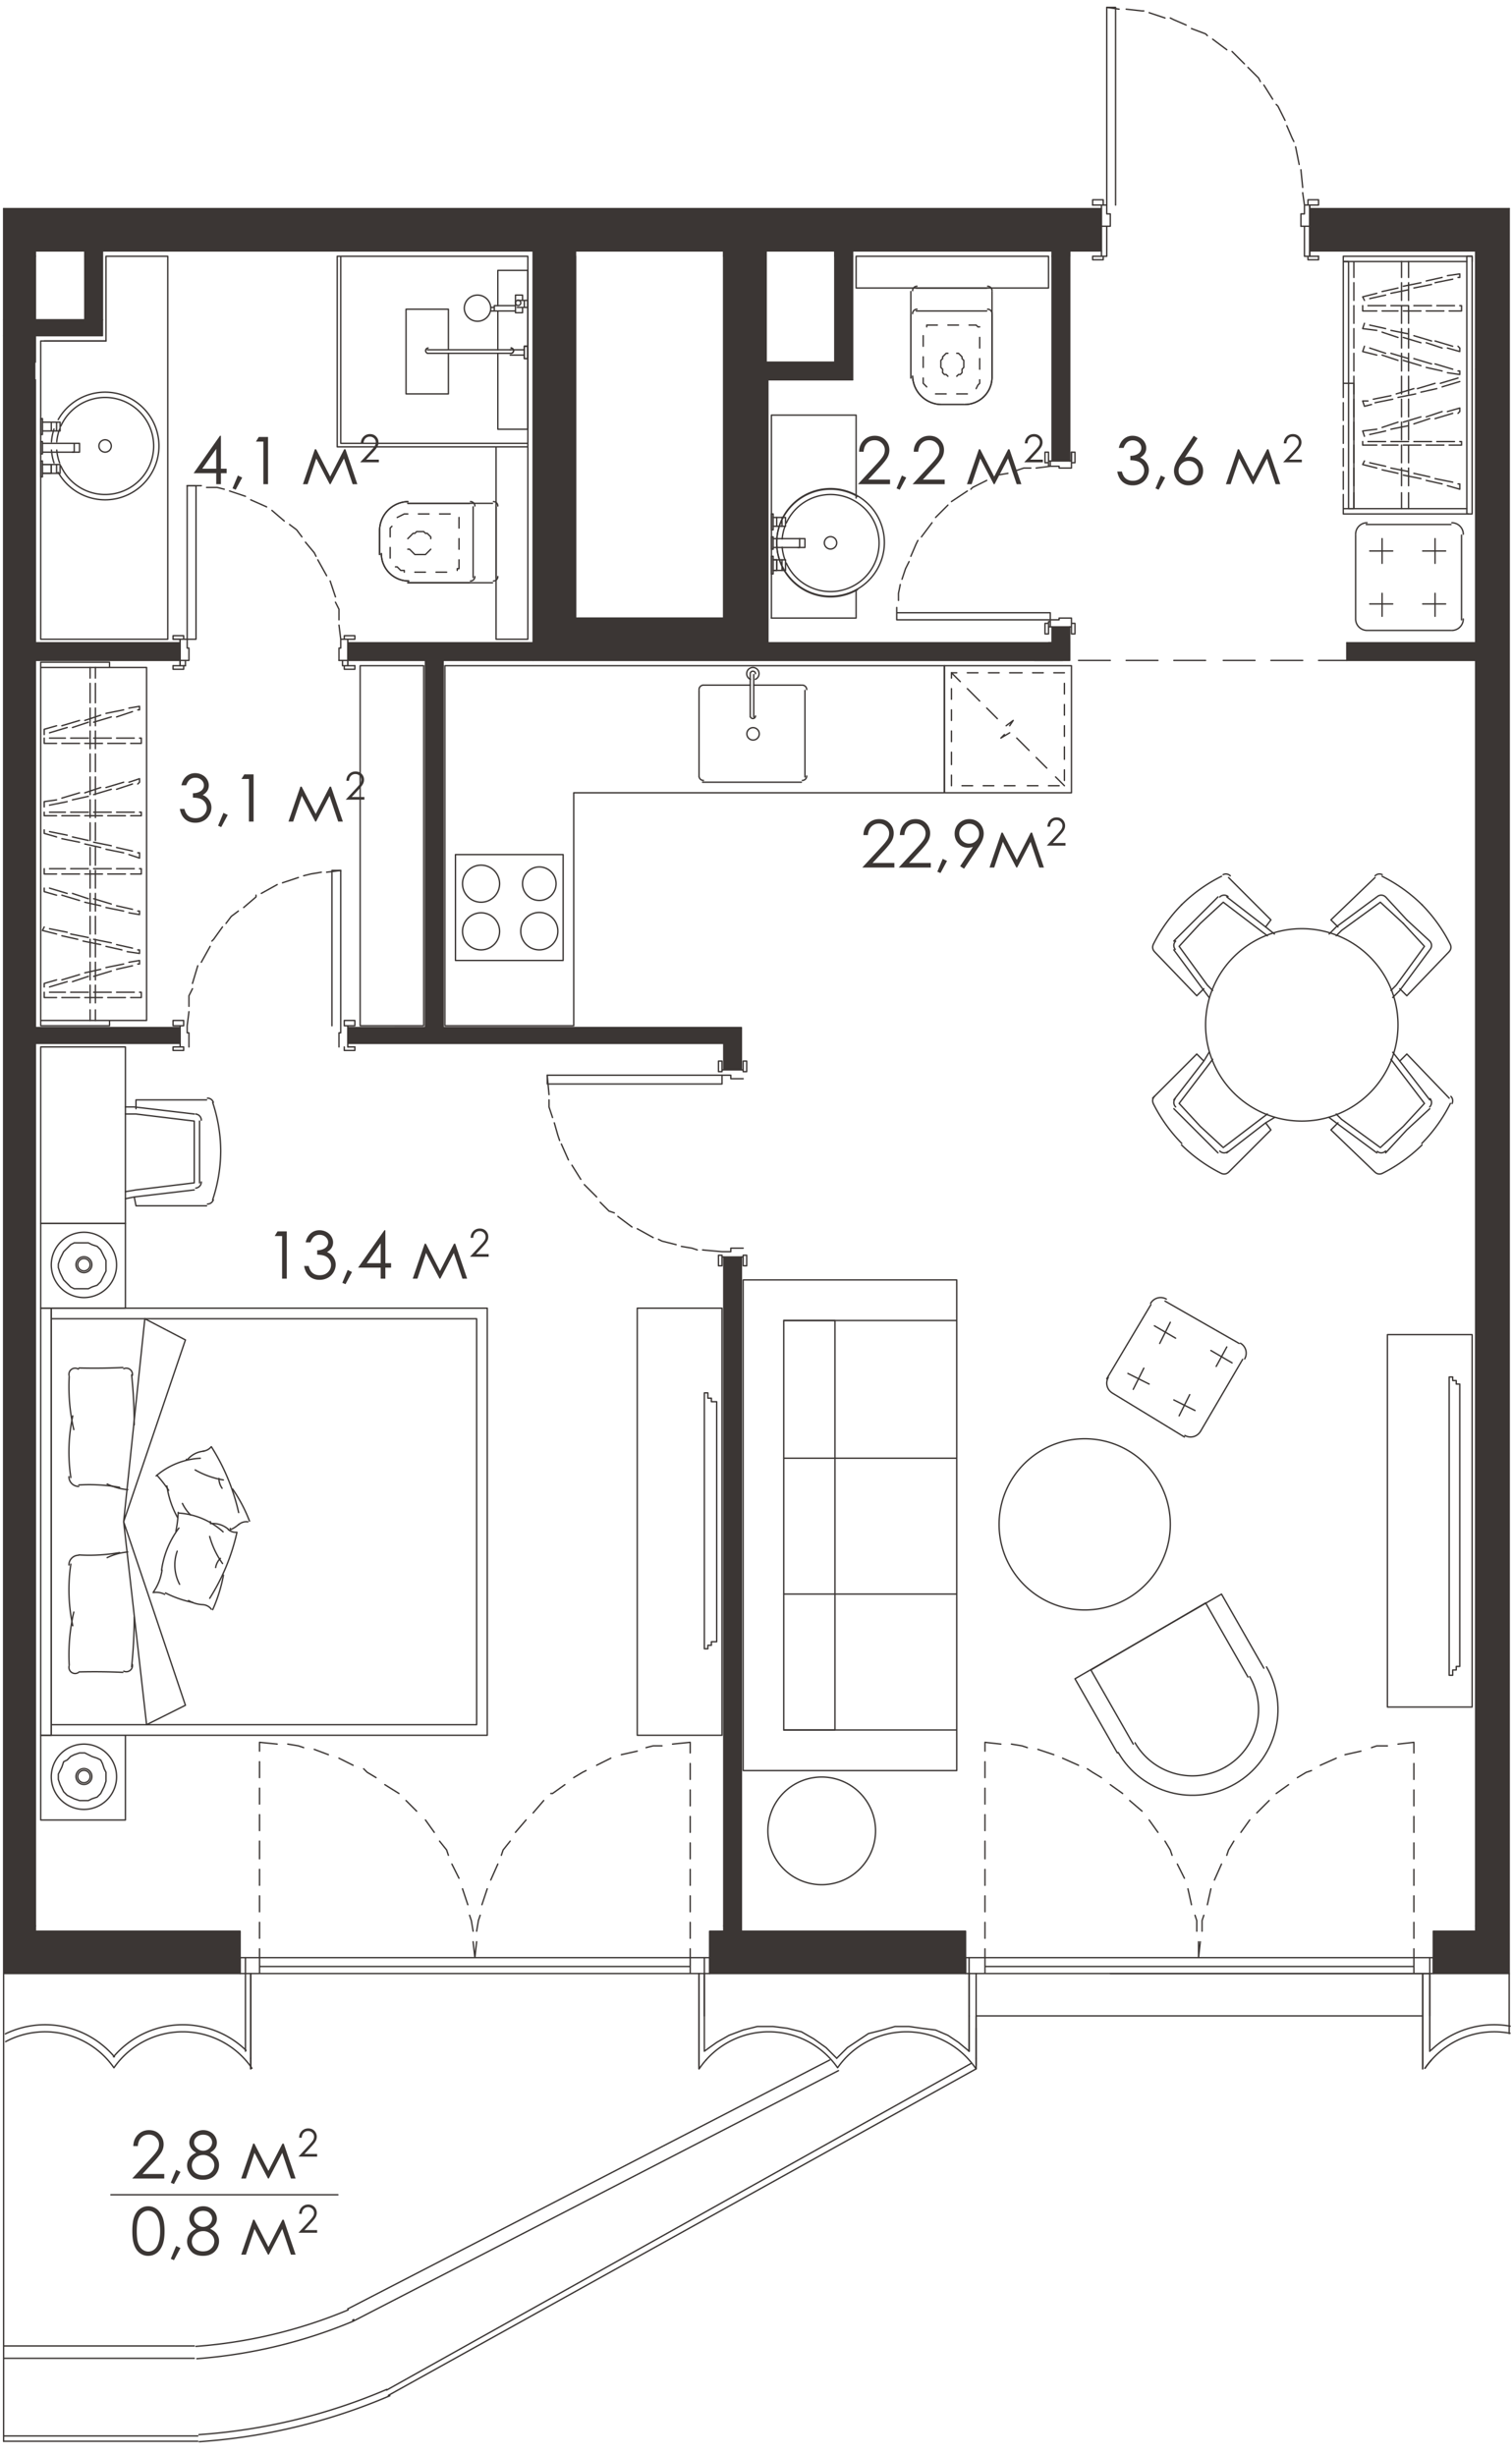
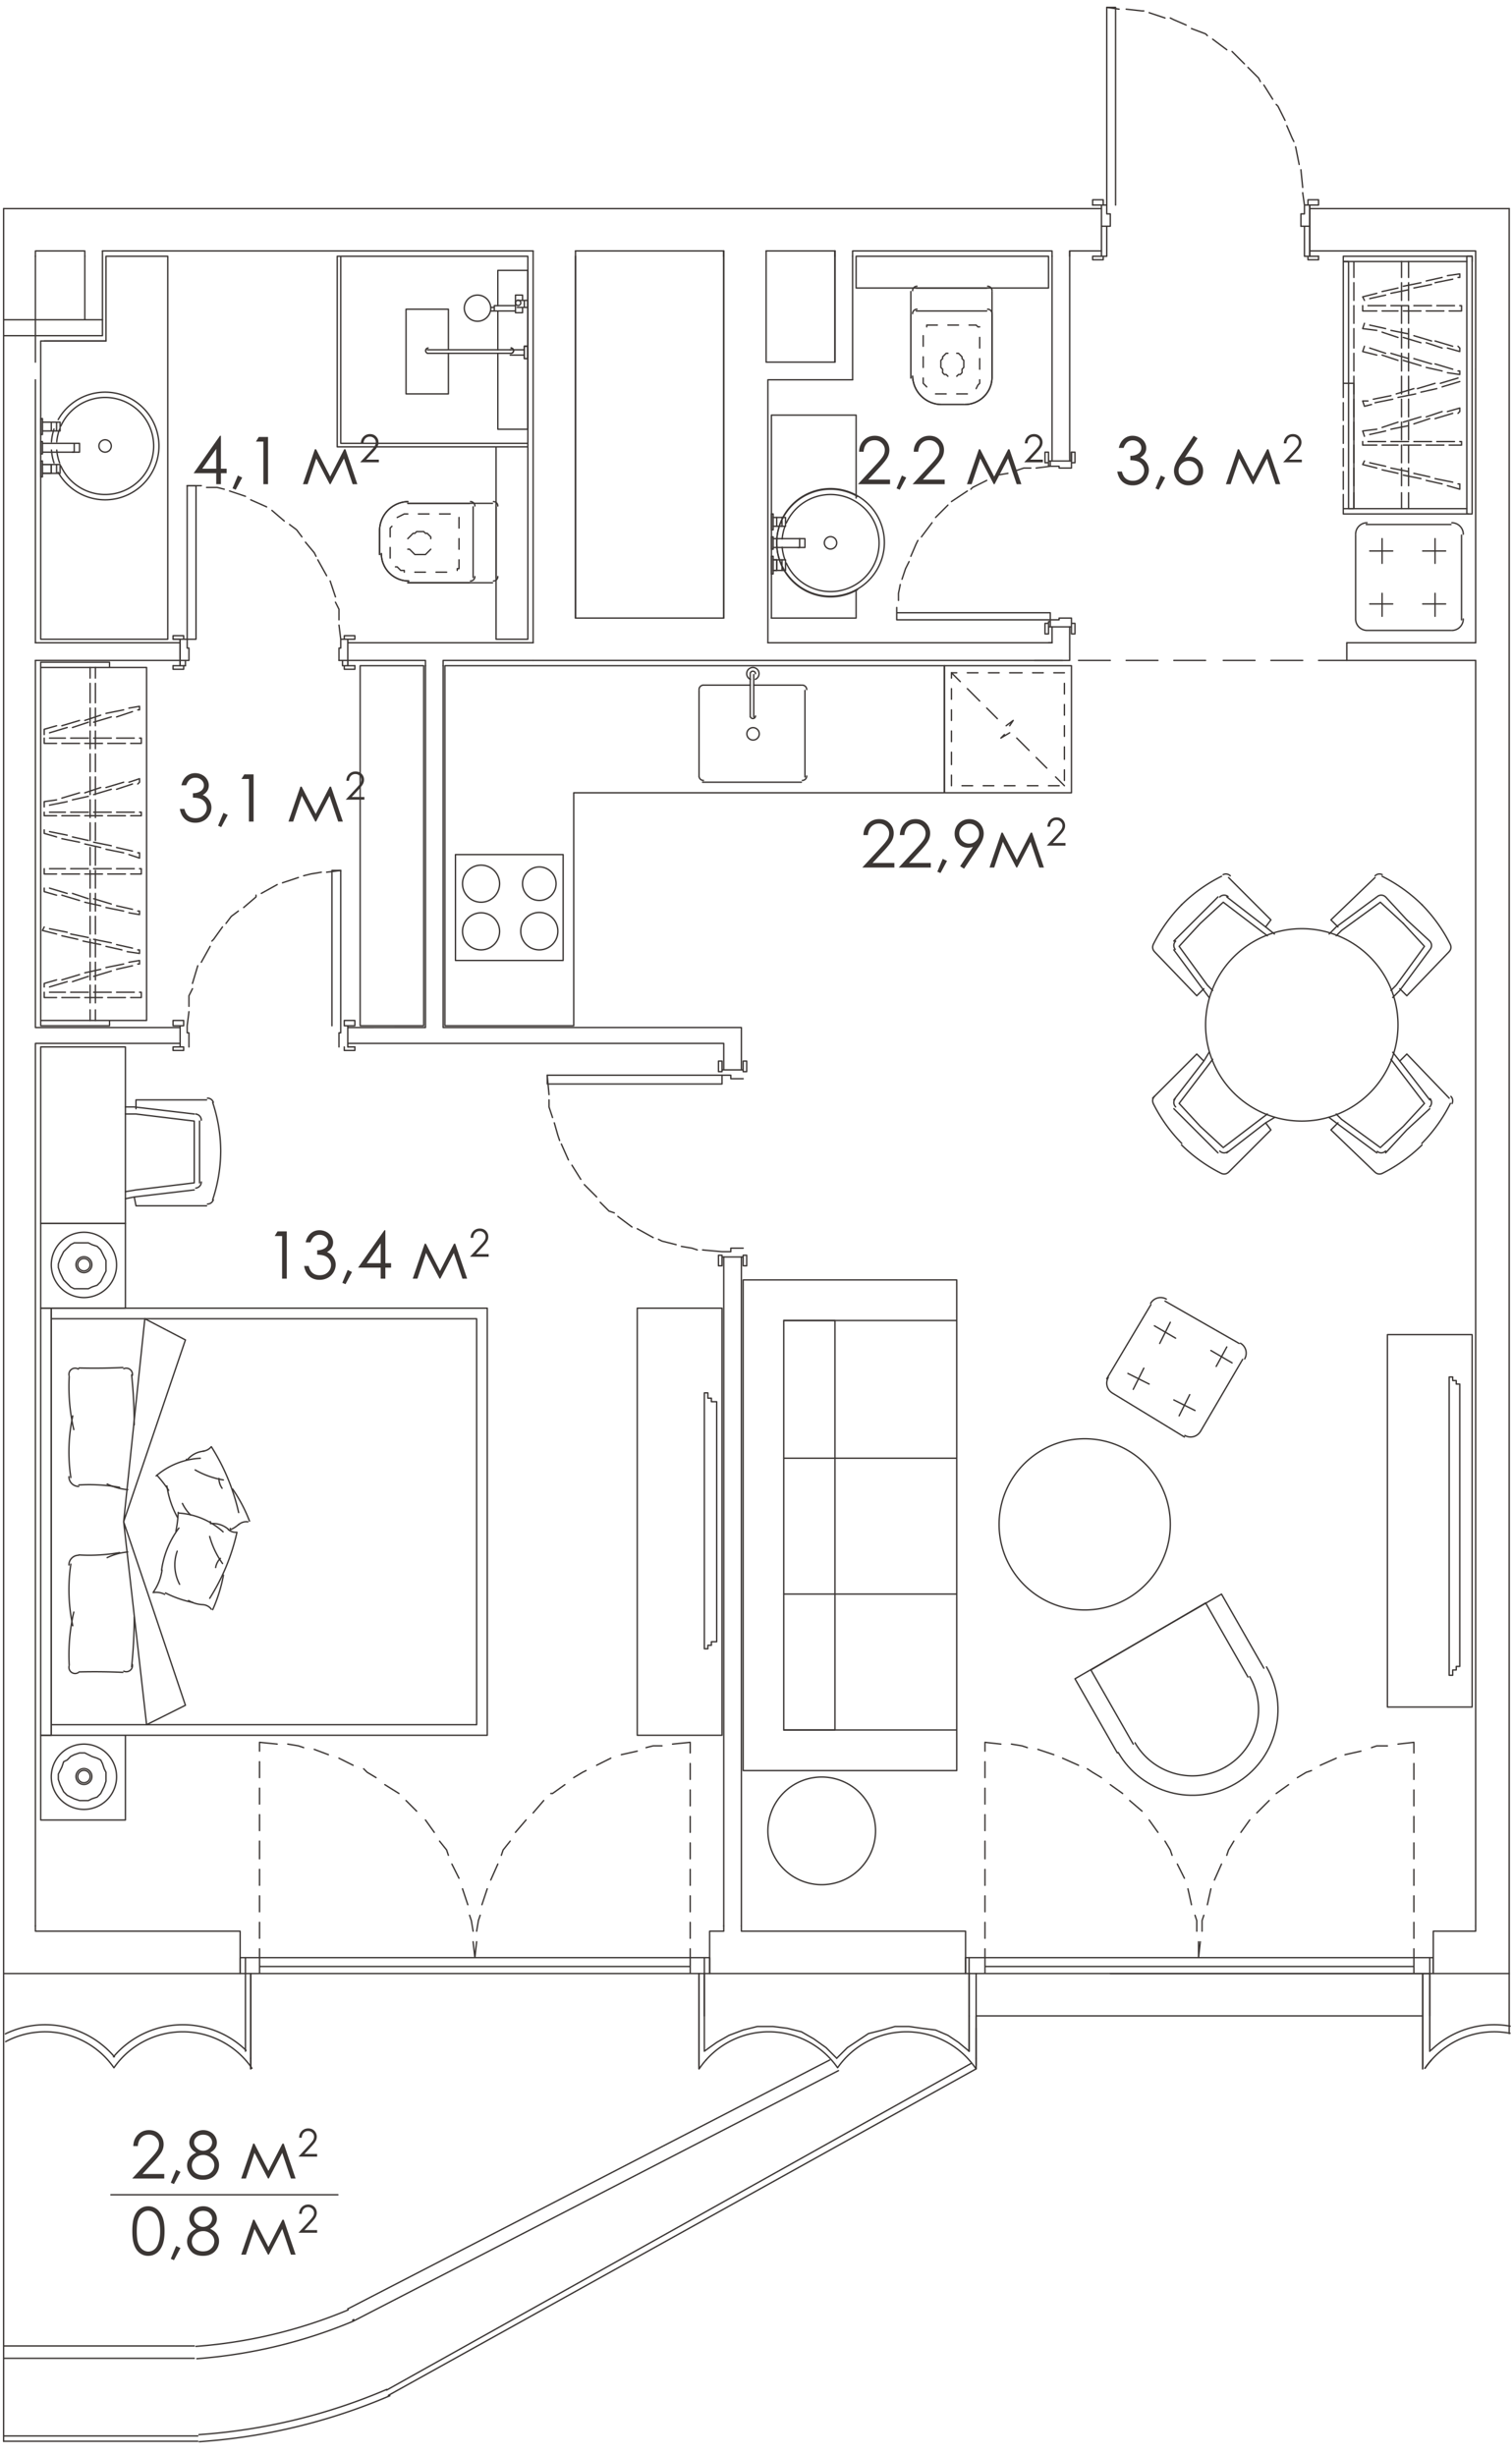
<svg xmlns="http://www.w3.org/2000/svg" version="1.1" viewBox="307.154 343.386 218.48 354.932">
  <path fill="none" stroke-width="0" d="M307.155 343.386h218.479v354.932h-218.48z" />
  <path d="M513.75 626.175h-67.075v-3.6h-36.98v3.6h-2.806a.1.1 0 0 0-.1.1v2.294a.1.1 0 0 0 .1.1h1.176v13.673a.1.1 0 0 0 .1.1.099.099 0 0 0 .096-.096c.024-.006.048-.012.063-.034.28-.408.587-.802.912-1.17a11.928 11.928 0 0 1 9.695-4.038 11.93 11.93 0 0 1 8.12 3.844l-69.606 35.95c-.014 0-.03-.003-.042.003l-.011.006c-7.092 2.966-14.758 4.825-22.17 5.376h-27.445V638.61c5.428-2.863 12.337-1.28 15.752 3.62.009.012.024.012.036.02.002 0 .002.003.004.005.005.004.012.003.018.005.009.003.015.013.024.013l.007-.002.007.002c.01 0 .016-.01.025-.013.005-.002.012-.001.017-.005l.004-.006c.012-.007.027-.007.036-.019a12.076 12.076 0 0 1 10.385-5.135c3.65.162 7.055 2.018 9.193 4.967v.28c0 .054.044.1.099.1s.099-.046.099-.1v-.027a.1.1 0 0 0 .078.041.1.1 0 0 0 .082-.155c-.05-.072-.11-.135-.16-.206v-13.326h1.176a.1.1 0 0 0 .099-.1v-2.295a.1.1 0 0 0-.1-.1h-2.805v-3.598H312.27V379.777h208.113v242.799h-6.121v3.599h-.51Z" fill="none" stroke-width="0" />
  <clipPath id="a">
    <path fill="none" stroke-width="0" d="M307.155 343.386h218.479v354.932h-218.48z" />
  </clipPath>
  <g data-name="Layer 1" clip-path="url(#a)">
    <path fill="none" stroke="#3b3634" stroke-linecap="round" stroke-linejoin="round" stroke-width=".198" d="M513.75 631.63v3.06m-104.821-3.06v3.06m38.256 0v-3.06m-104.566 3.06v-3.06m104.566-3.06v6.12m66.565-6.12v6.12m-171.131-6.12v6.12m66.31-6.12v6.12m103.801 0h-64.525m-105.586-6.12v11.221m.765 1.02V628.57m-19.774 13.604a12.115 12.115 0 0 0-15.64-3.763" />
    <path d="M323.687 640.602a13.135 13.135 0 0 0-15.76-3.313m16.28 4.117c-.204.248-.398.504-.582.768m19.935.082a12.115 12.115 0 0 0-19.353-.85" fill="none" stroke="#3b3634" stroke-linecap="round" stroke-linejoin="round" stroke-width=".198" />
    <path d="M342.71 639.673a13.134 13.134 0 0 0-19.16.93m19.834 1.738v-1.53m64.78-12.241v13.771m.998-1.265c-.33.374-.638.768-.92 1.18m.687-2.465v-11.222m38.256.001v11.221m1.02 1.02V628.57m-20.148 12.241-1.53-1.53-1.785-1.275-1.786-1.02-2.04-.51-2.04-.255h-2.296l-2.04.51-2.04.765-1.786 1.02-1.785 1.275" fill="none" stroke="#3b3634" stroke-linecap="round" stroke-linejoin="round" stroke-width=".198" />
    <path d="M428.177 642.174a12.115 12.115 0 0 0-19.015-1.098m19.612.33c-.204.248-.398.504-.582.768m19.935.082a12.115 12.115 0 0 0-19.353-.85m19.431.935v-1.53" fill="none" stroke="#3b3634" stroke-linecap="round" stroke-linejoin="round" stroke-width=".198" />
    <path fill="none" stroke="#3b3634" stroke-linecap="round" stroke-linejoin="round" stroke-width=".198" d="m447.185 639.791-1.53-1.275-1.53-1.02-1.786-.765-2.04-.255-1.785-.255h-2.04l-1.786.51-2.04.51-1.53 1.02-1.53 1.02-1.531 1.53m-65.035 47.948 84.418-47.183m.765.765-84.928 47.183m-27.335 6.694a84.29 84.29 0 0 0 27.547-6.639" />
    <path d="M335.905 695.198a83.27 83.27 0 0 0 27.137-6.537m-27.31 7.494h-28.054M512.73 634.69v3.57m-64.525-3.57v7.651m-1.02-2.55v-1.53m-39.021 4.08V628.57m-64.78 0v13.771m103.801-2.55v-5.1M307.678 695.39h28.054m176.998-66.82v13.771m1.254-1.265c-.331.374-.638.768-.92 1.18m.686-2.465v-11.222m11.598 8.635a12.114 12.114 0 0 0-11.364 3.872" fill="none" stroke="#3b3634" stroke-linecap="round" stroke-linejoin="round" stroke-width=".198" />
    <path d="M525.366 636.17a13.134 13.134 0 0 0-11.452 3.503m-178.692 42.71h-27.544m27.792.061a70.52 70.52 0 0 0 21.996-5.27m-.035-.177a.34.34 0 0 0 .028-.013m69.578-35.918-69.626 35.961m.765 1.785 70.136-36.216m-70.192 36.048a2.09 2.09 0 0 0 .16-.074m-22.677 5.655a72.304 72.304 0 0 0 22.552-5.404m-50.477 5.347h27.544m132.366-55.598h57.64m-12.498 13.771V628.57m1.02 0v11.221m.234 1.285c-.331.374-.638.768-.92 1.18m-64.859-5.78v5.355-3.57m-135.936-15.813v-.765m102.016.765v-.765m-2.551 0v.765m108.648-.765v.765m-178.529 0H312.27m99.464 0h-2.04m110.688 0h-6.121m-67.586 0h-32.39m99.975 6.122v-2.296m-67.585 2.296v-2.296m67.585-3.826v3.826h-.51m-67.075-3.826v3.826h.51m-37.491 2.296v-2.296m-67.841 2.296v-2.296m67.841-3.826v3.826h-.765m-67.076-3.826v3.826h.766m96.406-228.526a4.208 4.208 0 0 0 4.325 4.089m-.246.001h3.316m.127 0a3.953 3.953 0 0 0 3.954-3.953m-.001.128v-12.497m0-.128a.638.638 0 0 0-.637-.637m-.127.255h-10.202m.127-.256a.638.638 0 0 0-.637.638m-.255.128v12.497m-72.677 17.854a4.208 4.208 0 0 0-4.089 4.325m-.001.009v3.316m.255-.127a3.953 3.953 0 0 0 3.953 3.952m-.128.255h12.242m.128-.255a.638.638 0 0 0 .637-.637m-.255.127v-10.201m.256-.128a.638.638 0 0 0-.638-.637m-.128.254h-12.242m52.538 1.53v2.296h.256v-2.295h-.255m-.001 5.101v-1.786h.256v1.786h-.255m4.08-1.531h.765v1.276h-1.02m-3.06-3.061h.765v-1.275h-.765" fill="none" stroke="#3b3634" stroke-linecap="round" stroke-linejoin="round" stroke-width=".198" />
    <path fill="none" stroke="#3b3634" stroke-linecap="round" stroke-linejoin="round" stroke-width=".198" d="M420.15 419.436h.51v-1.275h-.51m-1.274 1.275h.51v-1.275h-.51m0 4.336h3.825v-1.276h-3.825m.51 3.061h.765v1.53h-.765" />
    <path fill="none" stroke="#3b3634" stroke-linecap="round" stroke-linejoin="round" stroke-width=".198" d="M420.15 424.282h.51v1.53h-.51m-1.274-1.53h.51v1.53h-.51m-.256.51v-2.55h.256v2.55h-.255" />
    <path fill="none" stroke="#3b3634" stroke-linecap="round" stroke-linejoin="round" stroke-width=".198" d="M418.876 424.282h.51v1.53h-.51m20.149-28.064a4.208 4.208 0 0 0 4.325 4.089m-.246.001h3.316m.127 0a3.953 3.953 0 0 0 3.954-3.953m-.001.128v-9.182m0-.127a.638.638 0 0 0-.637-.638m-.127.255h-10.202m.127-.255a.638.638 0 0 0-.637.638m-.255.127v9.182m1.785 0v.765l.255.255.255.255m1.276 1.02h1.53m1.53 0h1.53m1.275-.765.255-.51.255-.255v-.51m0-1.53v-1.53m0-1.531v-1.53m0-1.53h-.255l-.255-.255h-1.02m-1.53 0h-1.53m-1.531 0h-1.53v.255m-.51 1.275v1.53m0 1.53v1.53m2.55-.51v.511l.256.255v.51l.255.255h.255l.255.255m1.275 0 .255-.255h.255l.255-.255v-.51l.255-.255v-.511m-3.316 0v-.51l.256-.255v-.255l.255-.255.255-.255h.255m1.275 0h.255l.255.255.255.255v.255l.255.255v.51m-133.386 7.907v2.295h.255v-2.295h-.255m0 5.101v-1.786h.255v1.786h-.255m4.846-1.53h.765v1.274h-1.02m-3.061-3.06h.765v-1.275h-.765m.766 1.275h.51v-1.275h-.51m-2.041 1.275h1.275v-1.275h-1.275" />
    <path fill="none" stroke="#3b3634" stroke-linecap="round" stroke-linejoin="round" stroke-width=".198" d="M313.289 408.724h4.59v-1.275h-4.59m1.275 3.061h.765v1.275h-.765m.766-1.275h.51v1.275h-.51m-2.041-1.275h1.275v1.275h-1.275m-.255.51V410h.255v2.295h-.255" />
    <path fill="none" stroke="#3b3634" stroke-linecap="round" stroke-linejoin="round" stroke-width=".198" d="M313.289 410.51h1.275v1.275h-1.275m52.803 4.082a4.208 4.208 0 0 0-4.089 4.325m-.001.009v3.316m.255-.127a3.953 3.953 0 0 0 3.953 3.952m-.128.255h8.927m.127-.255a.638.638 0 0 0 .638-.637m-.255.127v-10.201m.255-.128a.638.638 0 0 0-.638-.637m-.127.254h-8.927m0 1.53h-.51l-.51.256-.51.255m-.765 1.275-.255.255v1.275m0 1.531v1.53m.765 1.275h.255l.255.255.255.255h.51v.255m1.53 0h1.53m1.531 0h1.53m1.53-.255v-.255h.255v-1.275m0-1.53v-1.53m0-1.531v-1.53m-1.275-.511h-1.53m-1.53 0h-1.53m.255 2.551h-.511l-.255.255h-.255l-.255.255-.255.255-.255.255m0 1.531h.255l.255.255.255.255.255.255h.766m0-3.316h.51l.255.255h.255l.255.255.255.255v.255m0 1.531-.255.255-.255.255-.255.255h-.765m52.725-4.109a7.014 7.014 0 0 0-.417 1.86m7.881.592a.893.893 0 1 0-1.785-.001.893.893 0 0 0 1.785 0" />
    <path d="M420.774 424.75a7.014 7.014 0 1 0 0-5.781m-.598 3.482c.054.636.194 1.262.417 1.86M315.771 405.38a7.014 7.014 0 0 0-.417 1.86m7.882.592a.893.893 0 1 0-1.786 0 .893.893 0 0 0 1.786 0" fill="none" stroke="#3b3634" stroke-linecap="round" stroke-linejoin="round" stroke-width=".198" />
    <path d="M315.953 410.723a7.014 7.014 0 1 0 0-5.781m-.599 3.482c.054.636.195 1.262.418 1.86m18.175 179.519-8.926-26.524 3.315 29.33 5.611-2.806m0-52.793-8.926 26.269 3.06-29.33 5.866 3.06m-7.664 5.124a.893.893 0 0 0-1.241-.966m-7.888 1.13a27.675 27.675 0 0 0 .663 7.669" fill="none" stroke="#3b3634" stroke-linecap="round" stroke-linejoin="round" stroke-width=".198" />
    <path d="M317.667 547.992a24.864 24.864 0 0 0-.277 8.902m1.085-15.671a.892.892 0 0 0-1.343.935m-.017 14.617c0 .775.627 1.403 1.402 1.403m4.125-.344c.934.445 1.94.721 2.97.817m-7.043-17.588a91.69 91.69 0 0 0 6.336-.064m1.645 8.278a71.287 71.287 0 0 0-.375-7.211m15.463 19.887a29.966 29.966 0 0 0-3.945-9.512m-6.168 6.302a17.73 17.73 0 0 0-1.69-2.173m4.245-2.311v-.002" fill="none" stroke="#3b3634" stroke-linecap="round" stroke-linejoin="round" stroke-width=".198" />
    <path d="M336.098 554.11a10.584 10.584 0 0 0-6.379 2.55" fill="none" stroke="#3b3634" stroke-linecap="round" stroke-linejoin="round" stroke-width=".198" />
    <path d="M336.668 553.084a3.443 3.443 0 0 0-2.45 1.252m2.254-1.262a1.658 1.658 0 0 0 1.158-.577m2.79 11.757.005-.002m-6.911-3.614a5.996 5.996 0 0 0 1.197 1.679m-3.438-4.202a13.14 13.14 0 0 0 1.533 4.55m10.404.53a22.06 22.06 0 0 0-2.432-4.634m-.364 5.891a4.465 4.465 0 0 0 1.292-.839m1.267-.318a1.658 1.658 0 0 0-1.356.428m-6.266-7.93a12.351 12.351 0 0 0 4.081 1.45" fill="none" stroke="#3b3634" stroke-linecap="round" stroke-linejoin="round" stroke-width=".198" />
    <path d="M338.793 557.024a2.423 2.423 0 0 0 .453 1.417m-1.786 15.897a29.967 29.967 0 0 0 3.932-9.517m-8.824-.161c.184-.9.298-1.814.34-2.732m4.642 1.343h.003m1.835 1.466a10.584 10.584 0 0 0-6.314-2.704" fill="none" stroke="#3b3634" stroke-linecap="round" stroke-linejoin="round" stroke-width=".198" />
    <path d="M340.18 564.396a3.443 3.443 0 0 0-2.618-.845m2.556.843c.337.297.78.445 1.227.41m-10.278 8.769c1.25.633 2.58 1.096 3.953 1.376m-2.263-7.413a5.993 5.993 0 0 0 .35 4.784m-.102-8.125a13.134 13.134 0 0 0-2.506 6.09m.451 3.485a2.678 2.678 0 0 0-1.664-.251m.04-.09a7.268 7.268 0 0 0 1.238-3.165m7.326 5.721a22.061 22.061 0 0 0 1.555-4.997" fill="none" stroke="#3b3634" stroke-linecap="round" stroke-linejoin="round" stroke-width=".198" />
    <path d="M334.398 574.67a4.457 4.457 0 0 0 2.068.593m1.226.66a1.658 1.658 0 0 0-1.263-.656m1.021-9.858a12.372 12.372 0 0 0 1.861 3.912" fill="none" stroke="#3b3634" stroke-linecap="round" stroke-linejoin="round" stroke-width=".198" />
    <path d="M338.997 568.575c-.36.359-.6.822-.682 1.323m-13.88-11.588a25.12 25.12 0 0 0-5.887-.342m3.922 42.292v-.765l-.255-.51-.255-.766-.255-.51-.51-.255-.765-.255-.51-.255-.51-.255h-.765l-.765.255-.51.255-.51.51-.51.255-.256.765-.255.51-.255.51v.766l.255.765.255.51.255.51.51.51.51.255.51.255.766.255h1.275l.51-.255.765-.255.51-.51.255-.51.255-.51.255-.765v-.51" fill="none" stroke="#3b3634" stroke-linecap="round" stroke-linejoin="round" stroke-width=".198" />
    <path d="M320.43 600.132a1.148 1.148 0 1 0-2.295 0 1.148 1.148 0 0 0 2.295 0" fill="none" stroke="#3b3634" stroke-linecap="round" stroke-linejoin="round" stroke-width=".198" />
    <path d="M320.175 600.132a.893.893 0 1 0-1.785 0 .893.893 0 0 0 1.785 0m4.867-15.252a.893.893 0 0 0 1.241-.965m-8.466-7.578a27.673 27.673 0 0 0-.663 7.67" fill="none" stroke="#3b3634" stroke-linecap="round" stroke-linejoin="round" stroke-width=".198" />
    <path d="M317.39 569.41a24.87 24.87 0 0 0 .277 8.901m-.535 5.834a.892.892 0 0 0 1.343.935m.042-16.955c-.775 0-1.402.628-1.402 1.402m8.496-1.875a8.797 8.797 0 0 0-2.969.817m2.263 16.58a91.505 91.505 0 0 0-6.336-.064m7.606-.748c.247-2.396.372-4.802.376-7.21m-8.003-8.947a25.12 25.12 0 0 0 5.887-.341m-1.965-41.441v-.765l-.255-.51-.255-.51-.255-.51-.51-.51-.765-.255-.51-.255h-2.04l-.51.255-.51.51-.51.51-.256.51-.255.51-.255.765v.51l.255.765.255.51.255.51.51.51.51.51.51.256h2.041l.51-.255.765-.255.51-.51.255-.51.255-.51.255-.51v-.766" fill="none" stroke="#3b3634" stroke-linecap="round" stroke-linejoin="round" stroke-width=".198" />
    <path d="M320.43 526.17a1.148 1.148 0 1 0-2.295 0 1.148 1.148 0 0 0 2.295 0" fill="none" stroke="#3b3634" stroke-linecap="round" stroke-linejoin="round" stroke-width=".198" />
    <path d="M320.175 526.17a.893.893 0 1 0-1.785 0 .893.893 0 0 0 1.785 0m-7.141-86.33v51.007h15.302V439.84h-15.302m0 51.773h9.946v-.766h-9.946v.766m0-51.773h9.946v-.766h-9.946v.765m101.506 88.499v70.902h30.86v-70.902h-30.86" fill="none" stroke="#3b3634" stroke-linecap="round" stroke-linejoin="round" stroke-width=".198" />
    <path fill="none" stroke="#3b3634" stroke-linecap="round" stroke-linejoin="round" stroke-width=".198" d="M420.406 534.204v59.17h7.396v-59.17h-7.396m99.466 2.041H507.63v53.813h12.242v-53.813m0-155.83h-.765v37.236h.765v-37.236M313.034 532.42h1.53v61.719h-1.53v-61.72m1.53 1.531v58.659h61.465v-58.66h-61.465m96.916 60.19h-12.243v-61.72h12.242v61.72m74.153 7.014c5.916-3.415 7.944-10.98 4.528-16.897m-.383.191-6.121-10.711-21.168 12.241 6.12 10.712m.127-.064c3.416 5.916 10.98 7.944 16.897 4.528" />
    <path d="M484.23 598.724a9.564 9.564 0 0 0 3.5-13.065m-.248.063-6.121-10.711-16.578 9.691 6.12 10.712" fill="none" stroke="#3b3634" stroke-linecap="round" stroke-linejoin="round" stroke-width=".198" />
    <path d="M471.165 595.223a9.564 9.564 0 0 0 13.064 3.5M368.378 439.584h-9.182v52.029h9.182v-52.029m-56.109-59.169v-.765m7.141 0v.765m92.324-.765v.765m16.068-.765v.765m2.55 0v-.765m28.82 0v.765m2.55 0v-.765m58.66 0v.765m-200.972-6.886h-11.732m4.591 6.121h7.14m64.781-6.121h-64.78m2.55 6.121h62.23m82.123-6.121h-82.122m6.12 6.121h21.423m18.618 0h28.82m66.055-6.121h-28.82m.001 6.121h23.974m-58.66 0h4.591m30.095.765h1.275m-1.275-7.396v7.396m-78.298 55.854h41.062m-74.982 0h-26.779m-24.229 0h-20.148m71.156 2.551h-13.007v.764m-13.773-.764h11.223v.764m-35.451-.764h-20.148m20.913.764h-1.785m1.02-.764v.764m0-3.825h-1.02m1.02 0v3.06m24.228.765h1.021m-1.021-.764v.764m-45.141-.764h.765m0-2.551h-.765m106.351-3.571h12.242v-4.08" fill="none" stroke="#3b3634" stroke-linecap="round" stroke-linejoin="round" stroke-width=".198" />
    <path d="M427.164 429.638c1.366 0 2.707-.36 3.89-1.042m-3.89-14.516a7.779 7.779 0 0 0 0 15.558m3.89-14.516a7.78 7.78 0 0 0-3.89-1.042" fill="none" stroke="#3b3634" stroke-linecap="round" stroke-linejoin="round" stroke-width=".198" />
    <path fill="none" stroke="#3b3634" stroke-linecap="round" stroke-linejoin="round" stroke-width=".198" d="M430.862 415.356v-11.987h-12.241v29.33m-30.095 34.175h-15.558v15.302h15.558v-15.302m-5.101-86.459v27.034h-27.034v-27.034h27.034-27.544v27.544h27.544v-27.544m75.237 4.591v-4.591h-27.8v4.59h27.8m-145.628 7.652v43.102h18.363v-55.344h-8.927v12.242h-9.436m65.8 43.102h4.591v-27.8h-4.59v27.8m-66.566 58.404h.765m0-2.295h-.765m0 129.815v-127.52m0-2.295V451.06m-4.591 245.095V373.529m4.591 77.532v-2.295m0 0v-9.947m0-2.55v-38.001m0-2.551v-6.121m0 0v-9.181m146.903 0V410m0 23.973v2.296m2.55-55.854V410m0 23.973v4.846m.255-28.819v-1.276m-3.315 27.545h.51m2.55-55.854v-.765m40.042 59.17h18.618m-18.618-2.551h18.618m-149.199 55.344v-52.029m-2.55 52.029v-52.029m2.55 52.284v-.255m-2.55 0v.255m45.652 0h-43.102m-2.55 0H357.41m-24.228 0h-20.148m98.7 2.295h-54.323m-24.229 0h-20.148m44.376.51h1.021m53.303-.51v3.826m0 27.034v96.66m2.551-129.815v6.12m0 27.035v96.66M384.19 438.82h77.532m-77.532-59.17v56.619m136.192-55.854v16.323m-90.03 1.53v-17.853m-2.55-.765v.765" />
    <path fill="none" stroke="#3b3634" stroke-linecap="round" stroke-linejoin="round" stroke-width=".198" d="M313.034 391.892h8.926V379.65m-14.282 12.242h14.282m96.66 6.376h11.732m-12.242 38.001v-38.001h.51m-6.886-18.618v.765M445.4 593.374h-24.994m24.994-19.638h-24.994m24.994-19.638h-24.994m-48.968-114.514v52.029h18.618v-33.666h53.559v-18.363h-72.177m129.816-40.806v2.04m0 .765v2.55m0 .766v2.55m0 .765v2.55m0 .766v2.55m0 .765v2.04m17.853.001h-17.853v.765h18.108m.51-36.471v-.765h-18.618v.765h17.853m-16.323 0v2.295m0 .765v2.551m0 .765v2.55m0 .766v2.805m0 .765v2.55m0 .766v2.55m0 .765v2.55m0 .766v2.55m0 .765v2.55m0 .766v2.55m0 1.02v2.296m15.812 3.698c0-.916-.742-1.658-1.657-1.658m1.402 1.785v12.242m-1.402 1.531c.915 0 1.657-.743 1.657-1.658m-1.785 1.658H504.57m-1.531-1.658c0 .915.742 1.658 1.658 1.658m-1.658-1.531v-12.242m1.658-1.785c-.916 0-1.658.742-1.658 1.658m1.531-1.403h12.241m-11.731 3.826h3.315m-1.53-1.786v3.571m9.181-1.785h-3.315m1.785-1.786v3.571m-9.436 5.866h3.315m-1.53 1.785v-3.315m9.181 1.53h-3.315m1.785 1.785v-3.315m-175.468 80.575a22.57 22.57 0 0 0-1.162-7.005m.096-.018a.893.893 0 0 0-.846-.61m-.128.254h-10.202v1.275m-.255-.255 8.671 1.02m1.021.894a.893.893 0 0 0-.804-.889m.549 1.016v4.59m-10.712-5.61h1.53l8.416 1.02v4.59m-9.946-6.631h1.275m11.326 13.426a22.568 22.568 0 0 0 1.17-7.004m-1.912 7.606a.893.893 0 0 0 .847-.61m-.974.865h-10.202l-.255-1.275 8.671-1.02m.216-.26a.893.893 0 0 0 .805-.888m-.255.127v-4.335m-10.712 5.61 1.53-.255 8.416-1.02v-4.335m-9.946 6.631 1.275-.255m151.813 34.463a1.658 1.658 0 0 0 2.264-.607m-2.328.829-10.457-6.376m-.543-2.231a1.658 1.658 0 0 0 .607 2.264m-.829-2.074 6.376-10.711m2.232-.799a1.658 1.658 0 0 0-2.265.608m2.074-.319 10.711 6.12m.798 2.232a1.658 1.658 0 0 0-.607-2.264m.319 2.328-6.12 10.457m3.825-12.242-1.53 2.805m2.295-.51-3.06-1.785m-4.591 9.437 1.53-3.06m.765 2.294-3.06-1.53m-.51-11.221-1.53 3.06m-.766-2.55 3.06 1.785m-6.12 7.395 1.53-3.06m-2.295.766 3.06 1.53m38.256 82.888v-1.275m0-1.531v-2.295m0-1.53v-2.296m0-1.53v-2.295m0-1.53v-2.296m0-1.53v-2.295m0-1.531v-2.295m0-1.53v-2.296m0-1.529v-1.531l-2.295.255m-1.53.255h-1.53l-.766.255m-1.53.51-2.295.51m-1.275.51-2.296 1.02m-1.275.766-.765.255-1.275.765m-1.276 1.02-1.785 1.275m-1.02 1.02-1.785 1.786m-1.02 1.019-1.276 1.786m-1.02 1.275-.765 1.275-.255.766m-.765 1.275-1.02 2.295m-.51 1.275-.51 2.296m-.51 1.53-.256.765v1.53m-.255 1.531-.255 2.295m-30.86 0v-1.275m0-1.531v-2.295m0-1.53v-2.296m0-1.53v-2.295m0-1.53v-2.55m0-1.531v-2.295m0-1.531v-2.295m0-1.53v-2.296m0-1.53v-1.275m30.86 31.115v-2.295m-.255-1.531v-1.53l-.255-.765m-.51-1.53-.51-2.296m-.51-1.53-1.02-2.04m-.765-1.275-.255-.766-.765-1.275m-1.021-1.275-1.275-1.785m-1.019-1.275-1.786-1.53m-1.02-1.021-1.786-1.275m-1.275-1.02-1.275-.765-.765-.51m-1.275-.511-2.296-1.02m-1.275-.51-2.295-.765m-1.531-.255-.765-.255-1.53-.255m-1.53 0-2.296-.255m-42.591 31.115v-1.275m0-1.531v-2.295m0-1.53v-2.296m0-1.53v-2.295m0-1.53v-2.296m0-1.53v-2.295m0-1.531v-2.295m0-1.53v-2.296m0-1.529v-1.531l-2.55.255m-1.531.255h-1.275l-1.02.255m-1.276.51-2.295.51m-1.53.51-2.04 1.02m-1.531.766-.51.255-1.275.765m-1.276 1.02-1.784 1.275h-.255m-1.021 1.02-1.53 1.786m-1.02 1.019-1.53 1.786m-.765 1.275-1.02 1.275-.256.766m-.509 1.275-1.02 2.295m-.51 1.275-.766 2.296m-.255 1.53-.255.765-.255 1.53m0 1.531-.255 2.295m-31.115 0v-1.275m0-1.531v-2.295m0-1.53v-2.296m0-1.53v-2.295m0-1.53v-2.55m0-1.531v-2.295m0-1.531v-2.295m0-1.53v-2.296m0-1.53v-1.275m31.115 31.115-.255-2.295m0-1.531-.255-1.53-.255-.765m-.255-1.53-.765-2.296m-.511-1.53-1.02-2.04m-.51-1.275-.255-.766-1.02-1.275m-.765-1.275-1.275-1.785m-1.276-1.275-1.53-1.53m-1.02-1.021-2.04-1.275m-1.275-1.02-1.276-.765-.51-.51m-1.53-.511-2.04-1.02m-1.531-.51-2.04-.765m-1.53-.255-.765-.255-1.53-.255m-1.53 0-2.551-.255m129.124-92.332a22.57 22.57 0 0 0 4.129 5.78m-3.942-6.787a.893.893 0 0 0-.167 1.03" />
    <path fill="none" stroke="#3b3634" stroke-linecap="round" stroke-linejoin="round" stroke-width=".198" d="m473.71 502.07 6.375-6.377 1.02 1.02-4.335 5.611m.202-.182a.893.893 0 0 0 .06 1.196m-.262.262 3.06 3.06m2.55-10.202-.764 1.02-4.081 5.356 3.06 3.316m1.275-10.712-.764 1.275m-3.226 12.117a22.57 22.57 0 0 0 5.78 4.13m-.02-.018a.893.893 0 0 0 1.03-.167m.006.005 6.121-6.12-.765-1.02-5.611 4.336m-1.014-.262a.893.893 0 0 0 1.197.06m-1.458.202-3.316-3.316m10.457-2.295-1.02.765-5.356 4.08-3.316-3.06m10.712-1.275-1.275.765m22.608-31.5a22.573 22.573 0 0 0-5.779-4.13m.019-.237a.893.893 0 0 0-1.03.168m-.006.249-6.376 6.12 1.02 1.02m-.254 0 5.865-4.335m1.269.006a.893.893 0 0 0-1.196-.06m1.203.054 3.06 3.315m-10.201 2.296.765-.766 5.61-4.08 3.316 3.06m-10.712 1.53 1.02-1.02" />
    <path d="M516.737 479.888a22.573 22.573 0 0 0-4.129-5.78m3.942 6.787a.893.893 0 0 0 .167-1.03m-.161 1.035-6.12 6.377-1.021-1.02m0 .255 4.336-5.866m.053-.072a.893.893 0 0 0-.06-1.197m.006-.007-3.315-3.06m-2.295 10.202.765-.765 4.08-5.611-3.06-3.316m-1.53 10.712 1.02-1.02m-25.752-16.504a22.572 22.572 0 0 0-5.78 4.129m7.042-4.197a.893.893 0 0 0-1.03-.167m.781.417 6.121 6.12-.765 1.02-5.611-4.335" fill="none" stroke="#3b3634" stroke-linecap="round" stroke-linejoin="round" stroke-width=".198" />
    <path d="M484.604 472.941a.893.893 0 0 0-1.197.06m-.261-.006-3.316 3.315m10.457 2.296-1.02-.766-5.356-4.08-3.316 3.06m10.712 1.53-1.275-1.02m-12.117-3.225a22.573 22.573 0 0 0-4.13 5.779m.018-.019a.893.893 0 0 0 .168 1.03m-.007.005 6.121 6.377 1.02-1.02m.001.255-4.336-5.866m.261-1.269a.893.893 0 0 0-.06 1.196m-.201-1.203 3.06-3.06m2.55 10.202-.764-.765-4.081-5.611 3.06-3.316m1.275 10.712-.764-1.02m31.499 22.098a22.572 22.572 0 0 0 4.13-5.779m.237.019a.893.893 0 0 0-.167-1.03m-.249.25-6.12-6.377-1.021 1.02 4.336 5.611" fill="none" stroke="#3b3634" stroke-linecap="round" stroke-linejoin="round" stroke-width=".198" />
    <path d="M513.744 503.338a.893.893 0 0 0 .06-1.196m-.054 1.458-3.315 3.06m-2.295-10.202.765 1.02 4.08 5.356-3.06 3.316m-1.53-10.712 1.02 1.275m-2.558 16.249a22.57 22.57 0 0 0 5.78-4.129m-6.787 3.941a.893.893 0 0 0 1.03.168m-1.036-.162-6.376-6.12 1.02-1.02m-.254 0 5.865 4.336m.073-.202a.893.893 0 0 0 1.196-.06m.007.262 3.06-3.316m-10.201-2.295.765.765 5.61 4.08 3.316-3.06m-10.712-1.275 1.02.765m-23.973 58.022c0-6.832-5.538-12.37-12.37-12.37s-12.37 5.538-12.37 12.37 5.539 12.369 12.37 12.369 12.37-5.538 12.37-12.37" fill="none" stroke="#3b3634" stroke-linecap="round" stroke-linejoin="round" stroke-width=".198" />
    <path d="M509.16 491.485c0-7.677-6.223-13.9-13.9-13.9s-13.9 6.223-13.9 13.9 6.224 13.9 13.9 13.9 13.9-6.223 13.9-13.9m-75.492 116.554a7.779 7.779 0 1 0-15.557 0 7.779 7.779 0 0 0 15.557 0m1.275-186.179a7.779 7.779 0 1 0-15.557 0 7.779 7.779 0 0 0 15.557 0M314.96 405.385a7.78 7.78 0 0 0-.373 1.856m0 1.182c.048.632.173 1.255.372 1.857m.606 1.37a7.779 7.779 0 1 0 0-7.635m204.817-7.277v39.53m0 2.552v23.207m0 .001v159.655m4.845-248.154V637.24M383.425 387.811v-1.02m-.51 1.02v-1.02m-1.02 1.02h1.53m-1.53-1.02h1.53m-5.355 1.02h.51m-.51.51h.51v-.765m0 .765h3.06m-3.06-.765h3.06m1.02-.765v-.765h-1.02v2.55h1.02v-.765m-69.116 75.492v.51l1.785.51m.765.255 2.55.51m.766.255 2.295.51m.765.256 2.55.51m.766.255 1.53.51v-.765h-.255m-.765-.255-2.295-.51m-.765-.256-2.55-.51m-.766-.255-2.295-.51m-.765-.255-2.551-.51m-.765-2.805v.51h1.785m.765 0h2.55m.766 0h2.55m.765 0h2.55m.765 0h1.531v-.51h-.255m-.765 0h-2.55m-.765 0h-2.55m-.766 0h-2.55m-.766 0h-2.295m5.866-20.913v1.53m0 .765v2.805m0 .765v2.55m0 .765v2.551m0 .765v2.55m0 .766v2.55m0 .765v2.55m0 .766v2.55m0 1.02v2.55m0 .766v2.55m0 .766v2.55m0 .765v2.55m0 .766v2.55m0 .765v2.55m0 .766v2.55m0 1.02v1.53m.765-51.007v1.53m0 .765v2.805m0 .765v2.55m0 .765v2.551m0 .765v2.55m0 .766v2.55m0 .765v2.55m0 .766v2.55m0 1.02v2.55m0 .766v2.55m0 .766v2.55m0 .765v2.55m0 .766v2.55m0 .765v2.55m0 .766v2.55m0 1.02v1.53m-7.396-30.859v-.766l1.785-.255m.765-.255 2.55-.765m.766 0 2.295-.765m.765 0 2.55-.765m.766 0 1.53-.51v.51l-.255.255m-.765 0-2.295.765m-.765 0-2.55.765m-.766.255-2.295.51m-.765.255-2.551.51m-.765 11.988v.51l1.785.51m.765 0 2.55.765m.766.255 2.295.51m.765.255 2.55.51m.766.255 1.53.255v-.51h-.255m-.765-.255-2.295-.51m-.765-.255-2.55-.765m-.766 0-2.295-.765m-.765 0-2.551-.766m-.765-2.805v.765h1.785m.765.001h2.55m.766 0h2.55m.765 0h2.55m.765 0h1.531v-.766h-.255m-.765 0h-2.55m-.765 0h-2.55m-.766 0h-2.55m-.766 0h-2.295m-.765 17.853v.765h1.785m.765 0h2.55m.766 0h2.55m.765 0h2.55m.765 0h1.531v-.765h-.255m-.765 0h-2.55m-.765 0h-2.55m-.766 0h-2.55m-.766 0h-2.295m-.765-9.437-.255.51 2.04.51m.765.256 2.296.51m.765.254 2.55.51m.765.256 2.296.51m.764.254 1.786.256v-.51h-.255m-.765-.256-2.295-.51m-.765-.254-2.55-.51m-.766-.256-2.55-.51m-.51-.255-2.551-.51m-.765 8.417v-.51l1.785-.51m.765 0 2.55-.766m.766-.255 2.295-.51m.765-.255 2.55-.51m.766-.255 1.53-.255v.51h-.255m-.765.255-2.295.51m-.765.255-2.55.765m-.766 0-2.295.766m-.765 0-2.551.765m-.765-35.961v.765h1.785m.765 0h2.55m.766 0h2.55m.765 0h2.55m.765 0h1.531v-.765h-.255m-.765 0h-2.55m-.765 0h-2.55m-.766 0h-2.55m-.766 0h-2.295m-.765-.511v-.764l1.785-.51m.765 0 2.55-.765m.766-.001 2.295-.765m.765-.255 2.55-.51m.766-.255 1.53-.255v.51h-.255m-.765.255-2.295.766m-.765-.001-2.55.766m-.766 0-2.295.765m-.765-.001-2.551.766m64.781-60.955v5.611" fill="none" stroke="#3b3634" stroke-linecap="round" stroke-linejoin="round" stroke-width=".198" />
    <path fill="none" stroke="#3b3634" stroke-linecap="round" stroke-linejoin="round" stroke-width=".198" d="M379.09 394.442v10.967h4.335v-22.954h-4.336v5.101m-7.141 6.886v5.866h-6.12v-12.242h6.12v5.866m-3.06 0h11.987" />
    <path d="M381.002 394.442a.383.383 0 0 0 0-.765m-.127.765h-11.987m.127-.765a.383.383 0 0 0 0 .765m14.41-1.02v1.785h-.51v-1.785h.51m-.51 1.275h-2.04" fill="none" stroke="#3b3634" stroke-linecap="round" stroke-linejoin="round" stroke-width=".198" />
    <path d="M381.002 394.442a.383.383 0 0 0 0-.765" fill="none" stroke="#3b3634" stroke-linecap="round" stroke-linejoin="round" stroke-width=".198" />
    <path fill="none" stroke="#3b3634" stroke-linecap="round" stroke-linejoin="round" stroke-width=".198" d="M380.875 393.932h2.04v.765m.51-1.275v1.785h-.51v-1.785h.51m-1.02-6.248a.383.383 0 1 0-.765 0 .383.383 0 0 0 .765 0m-4.335.765a1.913 1.913 0 1 0-3.826 0 1.913 1.913 0 0 0 3.825 0m123.95 28.947v-18.108h.765v18.108h-.765m-.765-18.108V381.18h.765v17.598h-.765m-39.277 59.169h-18.362v-18.363h18.362v18.363m-17.342-1.02v-1.53m0-1.53v-1.786m0-1.53v-1.53m0-1.531v-1.53m0-1.53v-1.53" />
    <path fill="none" stroke="#3b3634" stroke-linecap="round" stroke-linejoin="round" stroke-width=".198" d="M444.635 441.37v-.765h.765m1.53 0h1.53m1.53 0h1.53m1.531 0h1.785m1.531 0h1.53m1.53 0h1.53m0 1.53v1.53m0 1.53v1.53m0 1.531v1.53m0 1.53v1.785m0 1.531v1.53m-.765.765h-1.53m-1.53 0h-1.53m-1.786 0h-1.53m-1.53 0h-1.53m-1.531 0h-1.53M415.56 442.39h-6.886m.128 0a.638.638 0 0 0-.638.637m0 .128v12.497m0-.128c0 .353.285.638.637.638m-.127.255h14.282m.128-.255a.638.638 0 0 0 .637-.638m-.255.128v-12.497m.255-.128a.638.638 0 0 0-.637-.637m-.128 0h-6.886m-38.51 90.03h-62.996v61.719h62.995v-61.72m-64.525 73.961v-12.24h12.242v12.242h-12.242" />
    <path d="M324 600.132a4.718 4.718 0 1 0-9.436 0m0 0a4.718 4.718 0 1 0 9.437 0m-9.437-73.962a4.718 4.718 0 1 0 9.437 0m-.001 0a4.718 4.718 0 1 0-9.436 0" fill="none" stroke="#3b3634" stroke-linecap="round" stroke-linejoin="round" stroke-width=".198" />
    <path fill="none" stroke="#3b3634" stroke-linecap="round" stroke-linejoin="round" stroke-width=".198" d="M313.034 532.42v-12.243h12.242v12.242h-12.242m95.895 12.242h.51v.765h.51v.51h.765v34.686h-.765v.51h-.51v.51h-.51V544.66" />
    <path fill="none" stroke="#3b3634" stroke-linecap="round" stroke-linejoin="round" stroke-width=".198" d="M313.034 520.177v-25.504h12.242v25.504h-12.242m203.522 65.29h.51v-.765h.51v-.51h.51v-40.806h-.51v-.51h-.51v-.51h-.51v43.101M427.802 379.65v16.067h-9.947V379.65m-6.121 0v53.048h-21.423V379.65m25.759 61.21v6.12m-.51 0v-6.12m88.754-50.753-.255.765 2.04.255m.766.255 2.295.765m.765 0 2.55.765m.765 0 2.296.765m.765 0 1.785.51v-.51l-.255-.255m-.765 0-2.55-.765m-.51 0-2.55-.765m-.766-.255-2.55-.51m-.765-.255-2.296-.51m-1.019-2.806v.765h2.04m.765 0h2.295m.765 0h2.55m.765 0h2.55m.766 0h1.785v-.765h-.255m-.765 0h-2.55m-.765 0h-2.55m-.766 0h-2.55m-.765 0h-2.55m13.261 10.967-2.55.765m-.766.255-2.295.51m-.765.255-2.55.51m-.765.255-2.55.51m-.511.255-1.02.255-.255-.765h.765m.766-.255 2.55-.51m.765-.255 2.55-.765m.51 0 2.55-.765m.765 0 2.551-.765m-13.517-4.591-.255.765 2.04.51m.766 0 2.295.765m.765 0 2.55.766m.765.255 2.296.51m.765.255 1.785.255v-.51h-.255m-.765-.255-2.55-.766m-.51 0-2.55-.765m-.766 0-2.55-.765m-.765 0-2.296-.765m-.765-6.886-.255-.51 2.04-.51m.766-.255 2.295-.51m.765-.256 2.55-.51m.765-.254 2.296-.51m.765-.256 1.785-.255v.51h-.255m-.765.255-2.55.51m-.51.256-2.55.51m-.766.254-2.55.51m-.765.256-2.296.51m-1.019 20.658v.51h2.04m.765 0h2.295m.765 0h2.55m.765 0h2.55m.766 0h1.785v-.51h-.255m-.765 0h-2.55m-.765 0h-2.55m-.766 0h-2.55m-.765 0h-2.55m-.511-.764-.255-.766 2.04-.255m.766-.255 2.295-.765m.765 0 2.55-.765m.765 0 2.296-.765m.765 0 1.785-.51v.51l-.255.255m-.765 0-2.55.765m-.766 0-2.295.765m-.765.255-2.55.51m-.765.255-2.296.51m4.591-24.994v2.295m0 .765v2.551m0 .765v2.55m0 .766v2.805m0 .765v2.55m0 .766v2.55m0 .765v2.55m0 .766v2.55m0 .765v2.55m0 .766v2.55m0 1.02v2.296m1.02-35.706v2.295m0 .765v2.551m0 .765v2.55m0 .766v2.805m0 .765v2.55m0 .766v2.55m0 .765v2.55m0 .766v2.55m0 .765v2.55m0 .766v2.55m0 1.02v2.296M504.314 410l-.255.51 2.04.51m.766.255 2.295.51m.765.255 2.55.51m.765.255 2.296.51m.765.255 1.785.51v-.765h-.255m-.765-.255-2.55-.51m-.766-.255-2.295-.51m-.765-.255-2.55-.51m-.765-.255-2.296-.51m-60.444 30.35 1.275 1.275m1.02 1.02 1.785 1.785m1.021 1.02 1.53 1.53m1.274 1.021 1.021-.765-.51.765m-.765 1.274-.51.511 1.275-.765m1.02.765 1.785 1.785m1.021 1.02 1.53 1.53m1.275 1.276 1.275 1.275m-45.397-10.074a.383.383 0 0 0 .765 0m-1.015 3.179a.893.893 0 1 0 1.266-1.257.893.893 0 0 0-1.267 1.257m1.016-9.299a.383.383 0 0 0-.765-.001" />
    <path d="M416.299 441.55a.893.893 0 1 0-.714 0m-28.079 29.532a2.423 2.423 0 1 0-4.846 0 2.423 2.423 0 0 0 4.846 0m-8.162 6.886a2.678 2.678 0 1 0-5.356 0 2.678 2.678 0 0 0 5.356 0m0-6.886a2.678 2.678 0 1 0-5.356 0 2.678 2.678 0 0 0 5.356 0m8.416 6.886a2.678 2.678 0 1 0-5.355 0 2.678 2.678 0 0 0 5.356 0m57.639 56.236h-24.994m-8.672-153.789v52.283m-89.774-43.102h-14.282m11.732-9.181v9.181m108.392-9.181v15.302m-37.491 36.981v-52.283m24.739 144.353v1.53h-.51v-1.53h.51m-.51-26.524v-1.53h.51v1.53h-.51m-3.06 26.524v1.53h-.51v-1.53h.51m-.51-26.524v-1.53h.51v1.53h-.51m-24.74.51.255 2.805m0 .765v1.02l.51 1.53m.255.766.51 1.785.256.765m.254.51 1.02 2.296m.511.764 1.275 2.041m.51.765.51.51 1.276 1.275m.51.766 1.275 1.275.765.255m.51.51 2.04 1.53m.765.255 2.296 1.275m.765.255.51.256 2.04.51m.765.255 1.53.255.766.255m.765 0 2.805.255m3.061-.51h-1.785v.51h-1.276m.001.765h3.06m0-27.034h-3.06m-25.25.765h26.525v.51h1.785" fill="none" stroke="#3b3634" stroke-linecap="round" stroke-linejoin="round" stroke-width=".198" />
    <path fill="none" stroke="#3b3634" stroke-linecap="round" stroke-linejoin="round" stroke-width=".198" d="M411.48 498.754v1.275h-25.25v-1.275m-52.538-3.571h-1.53v-.51h1.53v.51m24.739-.51v.51h-1.53v-.51m-23.209-3.06h-1.53v-.766h1.53v.766m23.208-.766h1.531v.766h-1.53v-.766m-.511-21.678-2.04.255m-.765 0-1.53.255-1.02.255m-.765.256-2.296.764m-.764.256-2.296 1.275m-.765.255v.255l-1.785 1.53m-.766.51-1.02.765-.765 1.02m-.51.51-1.275 1.786-.255.255m-.255.765-1.275 2.295m-.511.51-.765 2.55m0 .766-.51 1.02v1.53m0 .765-.255 2.04m.255 3.061v-2.04h-.255v-1.02m-1.02 0v3.06m24.228 0v-3.06m-1.02-22.444v23.464h-.254v2.04" />
    <path fill="none" stroke="#3b3634" stroke-linecap="round" stroke-linejoin="round" stroke-width=".198" d="M355.116 491.613v-22.444h1.275m145.373-32.9v2.55M458.917 410v.765h-.255m0-.51h-.51v-1.53h.51v2.04m0 22.698h-.51v1.53h.51v-1.785h.255v.765m3.06-22.953v-2.296h.51v1.53h-.51m0 23.209h.51v1.53h-.51v-2.295m-25.249.255v-1.785m.255-1.02v-1.02l.255-1.275m.256-.766.51-1.53.51-1.02m.255-.765.765-1.785.255-.51m.51-.511 1.53-2.04m.511-.766 1.785-1.784m.51-.51 2.295-1.53m.51-.256.255-.255 2.04-1.02m.765-.255.766-.51 1.53-.255m.765-.255 1.53-.51h1.02m.766 0 2.04-.255m3.06.255h-1.785v-.255h-1.275V410m-.255 0h3.315m0 23.973h-3.315m.255 0v-1.02h1.275v-.255h1.785m-25.249.255h22.189v-1.02h-22.189v1.02m-80.082 5.867v.764h.765v-.765m-.511.765v.51h1.531v-.51m-25.249-.764v.764m.765 0v-.765m-1.785.765v.51h1.53v-.51m22.698-3.825h2.041v-.51h-1.53v.51m-23.209 0v-.51h-1.53v.51h2.04m0-22.189h2.04m.766.255h1.53l1.02.255m.765.255 2.296.766m.765.509 2.295 1.02m.765.51 1.785 1.531m.766.51 1.02.765.765 1.02m.51.766 1.275 1.53.255.51m.255.51 1.275 2.295m.51.765.766 2.296m0 .765.51 1.02v1.53m0 .765.255 2.04m-.255 3.062v-1.786h.255v-1.275" />
    <path fill="none" stroke="#3b3634" stroke-linecap="round" stroke-linejoin="round" stroke-width=".198" d="M357.41 435.759v3.06h-1.274m-22.954.001v-3.061m1.02-22.189v23.464h.255v1.785h-1.275" />
    <path fill="none" stroke="#3b3634" stroke-linecap="round" stroke-linejoin="round" stroke-width=".198" d="M334.202 435.759h1.275V413.57h-1.275m161.441-37.49v4.335h.765v-4.336m-.255 4.336v.51h1.53v-.51m-31.37-4.335v4.335m.255 0v.51h-1.53v-.51h2.04v-4.336m28.565-3.06h2.04v-.765h-1.53v.765m-29.585 0v-.765h-1.53v.765m2.04-28.565 1.786.255m1.02.001 2.295.254h.255m.766.256 2.295.765m.765 0 .51.255 1.785.765m.765.51 2.04.765.256.255m.764.51 2.041 1.53m.765.255.255.255 1.53 1.53m.511.511 1.53 1.53.255.51m.51.51 1.275 2.04m.51.765.255.256 1.02 2.04m.255.765.766 1.785.255.51m.255.765.51 2.55m.255.766.255 2.55m0 .766.255 1.785m-.51 3.061v-1.786h.51v-1.275" />
    <path fill="none" stroke="#3b3634" stroke-linecap="round" stroke-linejoin="round" stroke-width=".198" d="M496.408 373.019v3.06h-1.275m-28.82.001v-3.061m.765-28.565v29.84h.51v1.785h-1.275m2.04-3.06v-28.565h-1.275M341.853 628.57h2.806v-2.296h-2.04m66.31 0h-2.04v2.295h2.805m-65.035-1.019h62.23m-62.23 1.02h62.23m0-2.296h-62.23m-2.04 0v2.295m66.31-2.295v2.295m-67.076.001v-2.296m67.841 2.296v-2.296m36.981 2.296h2.805v-2.296h-2.295m66.565 0h-2.295v2.295h2.296m-64.271-1.019h61.975m-61.975 1.02h61.975m0-2.296H449.48m-2.295 0v2.295m66.565-2.295v2.295m-67.075.001v-2.296m67.585 2.296v-2.296m-104.566 2.296h36.981m-138.997 0h34.175m76.002-248.92h9.947m-114.258 13.007h8.926" />
-     <path d="m394.137 237.032-2.345.05v4.59l.05.716-19.689.05.05 2.346 19.541-.05h.048v56.873l.05 15.253-45.89.05h-.223v-9.182l-.05-6.426-24.374.05h-.06V245.5l-.05-.715 26.764-.05h.065l-.05-2.346-73.5.05.049 2.346 44.22-.05h.107v56.108l.05.46-32.361.05h-.079V316.4l.05.46-38.275.05h-.187v-71.666l-.05-.46 2.6-.05-.05-2.346-55.902.05v2.295l.05 27.24v.1l2.6-.05-.05-27.24 48.035-.05h.117V316.4l.05.46-47.919.05h-.234v-15.303l-.05-5.66-2.6.05.05 5.54v.02l-12.292.05v3.571l.05 2.6 8.622-.05v9.182l.05 6.17h309.923V70.287l-.05-2.09-23.768.05v2.04l.05 4.13 19.078-.05v119.36l.05 45.602-47.998.05.05 2.345 47.722-.05h.176l.05 56.824-102.221.05v-56.109l-.05-.715 30.287-.05h.112l-.05-2.345-30.299.05-.05-2.346ZM292.68 320.735v-12.957l9.846-.05.05 12.957-9.896.05Zm26.984-.05-14.743.05v-12.957l14.693-.05.05 12.91v.047Zm3.11.05v-12.957l16.733-.05v9.182l.05 3.775-16.783.05Zm158.891-19.078 14.674-.05h.018V316.4l.05.46-14.67.05h-.072v-15.253Zm-17.088 0 14.675-.05h.018V316.4l.05.46-14.672.05h-.071v-15.253Zm-24.74 0 21.553-.05h.026V316.4l.05.46-21.523.05h-.105v-15.253Zm-33.154 0 29.958-.05h.037l.05 15.234v.019l-29.9.05h-.145v-15.253Zm-12.497 0 9.325-.05h.01l.051 15.234v.019l-9.34.05h-.046v-15.253Zm1056.087 101.41-2.358-.734-.255.767-4.08 13.771-4.53 14.504-46.809-14.14-1.105-.335.256-.764 4.08-13.008 8.162-27.545 3.763-12.718 42.846 12.752 5.122 1.655.202.067-.693 1.988-.025.068h.001l-.016.047 2.037.56.528.158v-.014l.05.014-.003-.748.766-2.044.476-1.847-45.141-13.517-26.27-8.161-7.968-2.263-.712 2.294-.005.017-.015.047 26.076 7.972.415.127-.256.766-3.825 12.752-8.416 27.545-3.73 12.856-.034.117-56.108-16.833-13.484-4.018 3.454-11.77.054-.183 11.478 3.57 5.236 1.444.085.024-3.538 11.794 2.359.733.255-.766 3.57-11.731.477-1.594-11.476-3.57-7.398-2.168-.22-.065.255-.766 10.71-35.703 1.214-3.54 11.732 3.57 8.224 2.519.732-2.614-11.986-3.57-2.296-.765-28.82-8.672-7.967-2.263-.715 2.3-.004.011-.015.048 27.811 8.39.72.22-.254.765-1.02 3.57-10.664 35.67-.75.003-2.288-.763-.519-.258-67.33-20.404-22.725-6.765-.196-.058 9.514-31.287 2.666-8.721 5.1 1.53 14.282 4.335 2.307.766h-.01l20.45 6.135.729-2.346.003-.011.015-.048-12.704-3.809.24-.72 1.243-4.397-2.358-.733-.256.766-1.212 4.3v.002l-14.028-4.335-5.355-1.53-2.296-.766-30.647-9.36-5.025-1.544.255-.512.51-2.037 1.203-3.77.024-.072.014-.048-2.612-.733-.255.768-1.021 3.827-.414 1.863-.035.14-6.12-2.039-7.478-2.12-.442-.128v.003l-.048-.013-.479 2.353 5.873 2.042 2.546.509 34.927 10.675.746.23-.158.63-.045.134h-.053l-12.242 40.042-2.04 6.886-2.934 9.717.956-3.375-78.043-23.463-14.632-4.412-.382-.116.256-.765 7.141-23.463 1.02-3.062 6.939-23.157 1.16-3.843.51.255 17.598 5.355 7.714 2.263.708-2.284.009-.027.014-.048-17.59-5.352-.518-.258-7.133-2.038-.485-.196 5.101-17.596.766-2.296 8.062-26.537 1.311-4.29.51.255 56.873 17.087 5.324 1.723-6.344 21.23 2.36.734.254-.766 6.376-21.17.477-1.846-56.866-17.085-.519-.258-7.133-2.037-.484-.196 36.666-121.62 16.064 4.08 2.296.765 4.847 1.53 13.237 3.695.294.083v-.001l.049.014 1.018-3.823.511-1.53.22-.829-14.79-4.08-5.613-1.786-20.72-5.323-1.784 5.358-.511 1.784-36.728 121.669.003.237-.765 2.043-9.436 30.86-.766 2.296-5.088 17.576-.269.28-.509 2.037-8.16 27.033-1.021 3.061-7.142 23.463-.255.768-1.242 4.652 78.043 23.463 19.383 6.121 5.847 1.728.032.01-.014.047 31.377 9.437h-.007l16.835 5.102 3.059.764 15.811 4.845 3.063 1.02 8.925 2.55 7.65 2.552 56.11 16.833 2.295.765 47.948 14.537 2.296.765 5.355 1.53 19.686 5.88 1.736-5.874.016-.054.014-.047-5.32-1.482-.001-.751 4.59-14.539 4.048-13.833Zm-167.062-20.627h-.053l-1.445 4.992-.022.076-17.088-5.099-31.114-9.438-7.88-2.49-.015-.004 3.532-11.692 29.379 8.85 28.455 8.623-1.76-.45-.256.767-1.343 4.585-.39 1.28Zm17.41 10.456-.059.222-15.542-4.634-.491-.149.256-.765 1.148-4 .33-1.1h.051l1.724-5.833 8.416 2.55 7.612 2.255-.248.996-2.043 5.87-1.154 4.588Zm12.122 2.296-.592 2.064-.14.445.284-1.012-8.893-2.49.256-1.017 1.53-4.846 1.753-5.928-.887-.323 9.73 2.9-3.04 10.207Zm220.68 124.175-.528-.258h.01l-5.354-1.53-9.438-3.06-2.55-.766-22.699-6.886-19.347-5.818-.003-.491.507-1.272.258-.518 2.008-7.204-5.847-1.727-.034-.01-.048-.014-.51 1.784-2.297 7.157.003.491-.508 1.272-.258.517-1.786 5.867-2.757 9.91-.495.002-7.411-2.296-.557.034-.766 2.297-.988 3.632 11.992 3.572 2.355.523-.003-.555 1.276-3.574 1.02-3.57 2.999-9.913 22.697 6.885 2.296.766 9.694 3.06 5.35 1.528h-.004l.526.26 1.487.205.002.75-.255.766-5.355 17.851-.481 1.593 3.334 1.278.749-.002 7.157 2.297.36-.05h.098l-8.29 27.557-.06.195-48.713-14.79-5.288-1.46-.034-.01 1.498-5.418-2.359-.733-.255.767-1.53 5.354-.346 1.197-.116.349h.015-.015l.014.004-.013.044h-.016l48.712 14.792 7.157 2.298.36-.05h.097l-23.171 76.815 5.915 1.8.523-1.834 23.463-76.765.767-2.298 8.113-27.764.304-.039.509-2.29 5.1-16.574.513-1.294-.002-.495 1.277-3.841-.027-.3Zm-7.977 4.626-.254 1.27-5.052 16.543-.495.003-3.573-1.277-5.307-1.516 5.341-17.803.175-.684.016-.049 1.787.765 6.454 1.884 1.163.349-.255.515ZM631.837 68.246h-.053v2.04l.05 4.13 8.112-.05.05 135.732h2.345l-.05-135.681 32.695-.05v-4.081l-.05-2.09-43.099.05Zm785.061 434.844-.002-.24 1.022-2.81.254-1.271 2.806-9.182.94-3.18.286-.915h-.015l.015-.05h-.497l-1.014-.252-1.79-.766-16.575-4.845-2.612-.897-.21-.076.014-.048-58.659-17.853-23.914-7.071-.074-.022-.048-.014-2.04 7.14-16.58 54.338.003.237-.766 2.044-14.27 47.672-.269.28-.508 2.29-38.256 125.481-1.278 4.35.036.303 12.243 3.57 6.935 2.055.45-2.005.022-.089.049.008 1.278-3.586-.036-.304-14.544-4.21-.214-.063 38.208-125.445.495-.002 47.184 14.538 4.59 1.275 10.008 3.028 1.02-3.058.455-1.273.008-.02.016-.047-2.358-.734-.255.763-.449 1.245-4.335-1.274-47.452-14.54-.495.001-7.134-2.292-.485-.195 14.03-47.026.19-.633.765.255 17.344 5.355 7.952 2.31.667-2.16.066-.197-.005-.001h.005-.005l.015-.048h.005l-17.591-5.352-.519-.258-7.387-2.038-.485-.195 16.516-54.29 58.403 17.852 19.606 5.805-.257.778.002.24-3.316 10.205-.765 3.058-5.1 16.831-.255.765-1.021 2.808-5.804 19.604-21.423-6.63-7.714-2.263-.708 2.285-.009.025-.014.048 28.834 8.929.205-.05.005.232-.258.519-4.338 14.296.05.162v.04l-7.892-2.29-10.008-3.028-1.02 3.061-1.164 4.132-.064.218h.003l-.014.05 2.351.483.258-.518 1.214-4.302 7.901 2.293 1.283.513 1.016.254 15.047 4.59 3.06 1.02 4.351 1.278.206-.05.003.749-.957 2.776-.016.046-.016.047 2.342.781.27-.812 1.024-2.821v-.511l-.05-.205.304-.04.256-1.285-.034-.303-2.297-.765-10.181-3.054-4.828-1.473.253-.27-.015-.476.268-.276 4.337-14.297-.001-.749.764-2.296 6-19.415.058-.19 4.593 1.53 9.689 2.804 2.865.904.211.07.001-.004.048.015.254-1.02.766-2.8.51-1.532 3.253-10.934 11.283 3.283 1.023-3.33-.002-.24.71-2.29.007-.021.014-.048-8.126-2.502Zm-17.392-24.483-.001.002v-.002Zm10.664 24.468-.767 2.554-.496 2.271-.267.276-3.318 10.973-.167 1.311-.03.178-4.839-1.529-8.935-2.678-.214-.065.256-.765 5.086-16.786 4.289 1.262 6.501 1.83 3.15.912-.25.256Zm1.531-4.34-.449 1.246-4.08-1.275-9.658-2.998 3.05-10.167.457-.002 13.484 4.019-2.804 9.177ZM638.005 622.448l-.05-128.219v-.626l-2.345.05v128.03l.05.713v.002l-7.447.05v3.825l.05 2.346h37.031v-2.346l-.05-3.875-27.239.05Zm238.32-103.195-1.947-.351v.01l-.05-.01v4.65l5.158-1.03 6.121-1.02.793-.183.73-.122-.115-.02.123-.029-10.812-1.895ZM769.862 444.43v-70.901l-.05-3.62-9.23.05.049 3.507v.013l-84.213.05.05 6.17 6.58-.048.05 34.862v.127l2.6-.05-.05-34.89 28.77-.05v9.436l.05 2.346 18.568-.05v45.907l.05 3.775-47.387.05-.05-2.6-2.6.05v2.55l.05 2.346 77.482-.05v146.65l.05 32.22v.12l-27.85.05.05 6.17h37.03v-6.17l-.049-32.261v-.08l5.661-.05-.05-6.17-5.534.05h-.027l-.05-133.01v-.327l13.23-.05h.082l-.05-6.171-13.212.05Zm-36.776-55.393-15.47.05h-.037V379.7l15.457-.05.05 9.375v.012Zm27.545 48.202-21.321.05h-.053v-57.59l21.324-.05.05 57.379v.211Zm587.084-134.565 1.794.767 2.543.509 3.361 1.293.527-1.318.26-.532-.035-.813-1.537-.512-1.516-.25-.376-.132-.11-.055.259-.278-.015-.475.268-.276 41.058-135.674.196-.484 20.913 6.375 6.886 2.04 12.559 3.794 1.276-3.829.476-2.1-20.905-6.373-.519-.258-1.785-.51-10.456-3.06-12.498-3.826-6.673-1.926-.227-.067v.002l-.048-.014-.51 2.037-1.18 3.699-.047.142h.002-.002.002l-.015.048 8.875 2.546 1.546.452-.256.525.005.232-.258.518-41.05 135.661-.219.24-.24.003-.766-.255-2.611-.733-.259.78v.255l.015.475-.27.29v.255l.035.303 1.527.509Zm98.465 27.191-56.35-17.084-7.713-2.263-.706 2.276-.012.035-.014.048 56.115 17.088h-.007l10.25 3.074 1.034-3.107 41.319-135.952-.05-.354v-.103l19.624 5.861 19.445 5.833 1.752-5.928-19.617-5.854-.278-.268-2.038-.51-11.732-3.57-12.498-3.826-6.694-1.931-.206-.061v.001l-.048-.014-.51 2.037-1.223 3.83-.004.012-.015.048 9.982 2.985 1.716.522-.256.525.005.233-.258.518-41.013 135.9Zm118.68 87.786h-.545l.761-2.536 23.687-77.595-6.439-2.01-.766 2.044-23.45 77.485-5.3-1.514-1.032-.513-2.29-.51-37.493-11.477-14.089-4.047-1.275 4.08-.159.637-.048.143h.012l-.012.05.24-.002 3.11 1.037.014-.052.167-.875.036-.142h.052l.192-.733 37.747 11.478 2.004.462.002.494-2.805 8.67-.765 2.297-8.416 28.31-1.127 3.537-.343 1.03-.133.001-.03-.01h.164l-14.792-4.591-4.845-1.53-7.652-2.296-12.208-3.766.255-1.018 5.577-18.424-3.18-.927-.15-.046v.002l-.049-.014-.254 1.018-5.548 18.329-7.714-2.263-.766 2.3-1.241 4.904 7.422 2.175.197.06-2.042 6.122-.732 3.12 6.426 2.057.524-2.088 1.02-3.06 1.467-4.56 15.057 4.591h-.008l2.805.765 14.042 4.338.24-.002 27.847 8.43 12.766-42.127.766-2.298 1.955-7.024 2.38.649.557-2.03.16-.535h-.013l.013-.05-1.953.05Zm-48.435 39.786h-1.123 1.14-.017Zm27.434 5.051-.24.002-13.792-4.21-.202-.063.157-.627.046-.139h.053l1.274-4.59 8.48-27.853.13-.423 6.377 2.04 7.802 2.214.07.02-10.155 33.63Zm13.47-44.852-2.721 8.825-.021.068-6.377-2.04-7.613-2.232-.005-.001 2.49-8.638 5.624 1.532 4.799-.05h4.584l-.76 2.536Zm.764-2.55-.113-.032.124-.001-.01.034Zm-589.91-340.72V220.25l.05 5.15h2.346l-.05-5.1 36.776-.05-.05-2.6-36.676.05-.05-141.561v-1.723l25.246.51 23.896 1.17 1.1.056v-.003l.05.003v-1.779l.256-2.047v-2.04l-.048-.306-26.78-1.274-26.298-.451-.483-.01v.001h-.049v4.08l.05 2.09.715-.05Zm41.485 248.665h.343v.765l.05 3.11h9.23l.001-9.996-.05-5.56 16.82-.051h.062v-2.295l-.05-3.876-22.084.05h-.054v-44.887l-.05-2.6-17.075.05h-.063l.05 2.6 14.743-.05v51.008l.05 5.52v.04l-65.686.05h-.32v-56.108l-.05-.46 27.34-.05-.05-2.6-2.238.05h-.008l-.05-5.151-2.345.05v4.845l.05.206-34.509.05h-.127l-.05-6.682-2.345.05v6.376l.05.205-14.533.05h-.054l.05 2.601 26.473-.05V316.4l.05.46-31.675.05h-.155v-11.732l-.05-2.345-36.331.05h-.09l-.05-42.437v-.105l17.903-.05-.05-2.6-17.737.05h-.065v-12.242l-.05-40.403v-.099l56.314-.05.05 22.157v.082l2.345-.05v-22.189l-.05-2.6-58.396.05h-.213V74.877l-.05-.46 24.789-.05v-4.081l-.05-2.09-29.38.05V316.91l.05 6.17 139.37-.05Zm-134.73-17.803 34.077-.05V316.4l.05.458v.002l-33.96.05h-.166v-11.682Zm163.47-84.929.775-2.585 41.006-135.647 26.326 3.747.206.03v-.001l.05.007.51-3.832-.002-.243.255-1.02.195-.988.012-.045h-.003l.01-.05-18.364-2.55-2.04-.254-14.282-2.041-2.117-.185-.185-.02v.004l-.05-.004v.248l-.255 2.047v.25l-.255 2.556.043 1.07 4.739.58 2.858.381-.242.249-41.013 135.646-2.09.05.049 2.6h3.863Zm-334.651 25.25h65.85l-.05-2.65-3.776.05V227.39l-.05-152.787v-.188l20.2-.05v-4.08l-.051-2.09-43.1.05h-.053v2.04l.05 4.13 20.608-.05v150.22l.05.205-18.158.05v17.852l.05.205-41.621.05.05 2.6Zm43.916-18.109 15.674-.05h.039v15.303l.05.205-15.763.05V227.44ZM1136.8 481.714l10.009 3.028.738-2.374.218-.652h.05l.452-1.265.024-.06-.002-.001.017-.047-2.021-.554-.544-.163v.014l-.05-.014.002.746-.337.981-.106.265h-.006l-4.335-1.275-55.088-16.832-7.59-2.225-.028-.009 7.846-26.087.508-1.678 2.04.764 17.597 5.356 12.384 3.663.384.115v-.002l.049.015 1.017-3.823 1.786-5.357 2.519-8.478-.462-.146 20.07 6.107 9.693 3.06 5.194 1.433.127.036-6.089 20.465 2.36.733.254-.766 6.598-21.997-9.658-2.999 1.53-5.354 4.274-14.25 12.301 3.64.465.139v-.002l.048.014 1.02-3.822.702-2.266.015-.045.014-.049-8.933-2.55h.007l-53.813-16.322-9.692-3.06-5.867-1.786-7.905-2.295-6.325-1.894-.32-.099-.001.003-.048-.015-.51 2.04-.965 3.661-.227.818-.035-.28v-.36l-.033.097-.014-.113-.156.625-.052.155h.013l-.013.05h.305v-.007l.308-.043h.1l-5.351 17.582-.766 2.298-.475 1.847 13.728 3.941.264.077-5.1 16.578-.753 2.529-.267.275-8.417 27.804-.51 2.292-12.922 42.738-.023.075-17.597-5.356-16.691-4.975-4.442-1.338V408.47l-.05-28.77 33.203-.035 1.66-5.629.077-.252h-.002l.014-.049-1.032-.256-33.871.05-.05-3.62-9.23.05v9.69l.05 28.63v.14l-5.662.05.05 6.172 5.562-.05.05 81.063v.5l-51.47.05-.049-81.363v-.2l12.037-.05-.05-6.171-25.143.05h-.156l.05 6.17 7.091-.05.05 81.563-58.355.05-.05-81.262v-.3l9.998-.05-.05-6.171-21.849.05h-.135l.05 6.17 5.816-.05.05 55.295-51.027.05h-.441V444.43l-.05-29.79 12.036-.05-.05-6.17-18.046.05h-.111v6.12l.05 29.718v.072l-13.313.05.05 6.17 13.132-.049h.08v45.652l.05 6.171 146.674-.05h.18l.05 81.264v.3l-170.09.05h-.836l.05 6.17 203.728-.05.05 32.142v.198l-21.729.05v.766l.05 5.405 26.765-.002 18.363 5.356 19.43 5.88 1.767-5.976-18.107-5.355-8.371-2.535.498-1.739 33.92-111.963 1.785-5.865 12.945-42.814 54.834 16.832 4.59 1.276Zm-40.524-48.554-8.694-2.432-.197-.056 2.388-7.934 2.233-7.256-.094.431 9.526 2.893-.626-.162-.516.778-3.316 11.222-.704 2.516Zm24.678-7.362-2.55 8.417-1.447 5.244-.022.077-17.398-5.167-.42-.126.256-.78-.004-.236 1.023-2.554 3.216-11.063.04-.133 17.553 5.332-.247.989Zm-21.567-34.8.015-.05 53.928 16.278-.75 2.502-.767 2.297-4.243 14.151-.03.098-34.43-10.457-13.006-3.825-6.343-1.978.51-1.785 5.116-17.231Zm-19.489 14.98-.164-.045 5.354-17.596.572-1.714 7.754 2.45.043.013.048.015.843-2.816.009-.018-.437 1.53-6.06 20.37-7.962-2.188Zm-243.471 90.225v-20.099l50.977-.049h.44l.05 20.098-51.467.05Zm173.632 87.685-26.598.05h-.13v-81.564l26.646-.05h.033l.05 81.064v.5Zm12.534 39.384-.256.845-3.046-.903V501.116l17.533 5.337 19.35 5.804-33.581 111.015ZM191.075 373.529v6.12l.05 8.622-8.722.05v3.06l.05 4.386 12.178-.05h.014v12.242l.05 2.6 18.313-.05v37.747l.05.46-18.413.05v2.296l.05 3.875 2.6-.05-.05-3.776 48.763-.05-.05-2.345-30.3.05V410.51l-.05-2.6-18.313.049v-19.638l-.05-8.621 74.933-.05v9.947l.05 2.345 24.599-.05h.09v46.927l.05 9.897-27.085.05.05 2.345 26.984-.05v170.623l.05.714-1.325.05v3.825l.05 2.346h5.916V379.65l-.05-6.17-110.482.05Zm83.861 16.067h-.108V379.7l22.089-.05v.765l.05 9.132-22.03.05ZM1383.82 593.705l-.38-.076v.009l-.05-.01.002.496-38.704 127.742-3.316-1.02-12.39-3.665-.376-.113v.002l-.048-.014-1.018 3.815-.515 1.043.015.73-.158.229-.062.061.018.002-.018-.002.016.005-.03.043 16.067 4.846 19.43 5.881 1.768-5.977-16.069-4.846-.913-.177-.071-.017.253-.763 35.512-117.22 3.207-10.57-.005-.001.015-.048-2.18-.385Zm-106.43-30.919.765-2.043 14.27-47.672.27-.279.508-2.292 16.577-54.07 1.242-4.652-4.335-1.275-60.955-18.617-2.55-.766-17.087-5.1-2.298-.766-2.804-.765-19.445-5.833-1.712 5.797-.026.084h.001l-.014.048 2.806.765 1.696.433.054.015-.158.633-.044.13-.053.001-2.805 9.438-.476 1.847 9.945 2.805 7.618 2.49-12.69 42.301-7.65-2.295-9.89-2.914-.327-.098v.001l-.049-.014-.763 3.059-1.197 4.245-.03.105-.013.049 1.014.252.976.337.317.127v-.017l.05.017-.015-.475.268-.275 1.194-4.237.02-.066 7.395 2.295 2.552.766 5.355 1.53 9.945 3.06 2.299.765 2.801.765 2.312.767.204-.05h.001l.005.233-.26.533.002.241-1.425 5.416-.057.209h.002l-.013.048 2.35.485.26-.52 1.53-5.624-.049-.203v-.002l3.366-.05-.015-.475.267-.275.207-.778v-.002l.014-.049-3.058-.765-2.296-.764-9.948-3.06-5.119-1.412-.202-.057.254-.765 13.518-44.887 2.456-8.528.032-.11 61.21 18.618 19.314 5.793.035.01-16.53 54.034-.495.001-28.565-8.67-7.714-2.264-.713 2.3-.004.011-.014.048 28.579 8.673.494-.002 7.142 2.296.732.192-14.221 46.827-.253.832-.765-.254-56.618-17.088-5.324-1.724 5.324-18.17-2.36-.732-.255.766-5.355 18.109-.477 1.847 56.612 17.085.528.257h-.01l7.387 2.037.485.197-37.942 125.445-2.292-.509-12.56-3.794-1.272 3.82-.259.524-.22 1.586 19.175 5.88 1.8-5.912.51-1.531 38.004-125.496-.003-.237Zm-63.61-136.209h1.061-1.073.012Zm-7.095.037h.132l.035.01-.17.001.003-.01Zm15.011 5.306-2.489 8.637-9.944-2.805-5.324-1.724 2.138-7.368.605-2.035 14.875 4.41.394.119-.255.766Zm-807.36 190.528-.05-97.475-2.6.05v96.66l.05.715-2.09.05v3.825l.05 2.346h37.03v-2.346l-.05-3.875-32.34.05Zm816.11-126.948.169-.664.054-.163h-.013l.013-.05-1.444.05h-1.361l.14.042-.155.006 2.597.779ZM635.66 466.413l2.345-.05v-4.335l-.05-2.6-18.29.05h-.022v-56.11l-.05-.458v-.001l5.66-.05v-22.444l-.05-.713v-.002l21.218-.05v-3.57l-.05-2.601-115.073.05v252.744l.05 2.346h29.125v-2.346l-.05-3.875-24.434.05-.05-160.37 27.084-.05-.05-2.6-26.95.05h-.034v-23.21l-.05-33.36 80.857-.05h.196v56.365l.05.205-30.145.05.05 2.6 48.663-.05.05 4.385Zm-16.578-69.725-83.093.05V379.7l83.044-.05.05 16.975v.063Zm-122.724-23.16v2.551l.05 3.62 23.924-.05v17.088l.05 39.338v.144l-18.669.05.05 2.6 18.569-.05v182.865l.05.712v.002l-6.171.05v3.825l.05 2.346h11.016V376.08l-.05-2.6-28.87.05Zm-174.398-.049-14.332.05v252.744l.05 2.346h34.226v-2.346l-.05-3.875-29.536.05-.05-127.764v-.471l20.964-.05-.05-2.346-20.864.05v-43.101l-.05-9.86v-.037l20.964-.05-.05-2.6-20.864.05-.05-44.164v-.163l9.742-.05v-11.477l-.05-.715 62.18-.05v53.048l.05 3.52-26.829.05.05 2.601 11.172-.05v52.793l.05.205-11.272.05.05 2.346 54.274-.05.05 3.875 2.6-.05v-3.825l-.05-2.346-43.052.05v-52.283l-.05-.715 90.59-.05v-2.55l-.05-2.345-2.6.05.049 2.245-41.012.05v-3.57l-.05-34.297v-.085l12.292-.05v-17.852l-.05-.715 28.77-.05.05 30.4 2.6-.05v-29.585l-.05-.715 4.64-.05v-3.57l-.049-2.601H321.961Zm-9.607 16.117h-.035V379.7l7.041-.05v.765l.05 9.132-7.056.05Zm78.008 43.102V379.7l21.324-.05v18.618l.05 34.38-21.374.05Zm27.544-36.98V379.7l9.847-.05.05 16.018-9.897.05ZM293.09 74.366v127.775l.05.205-3.875.05.05 2.345h9.742l-.05-2.395-3.254.05h-.012V74.877l-.05-.459v-.001l15.352-.05v-4.081l-.05-2.09-36.775.05v2.04l.05 4.13 18.822-.05Zm635.165 445.888-1.849-.333v.009l-.05-.01v4.651l5.925-1.031 5.355-1.019.799-.184.723-.12-.113-.02.122-.029-10.912-1.914ZM86.611 259.271h-.258v-15.303l-.05-2.345-12.192.05-.05-58.199-6.17.05V319.97l.049 3.11 69.406-.05h.17l.05 8.467h6.17V316.91l-.049-9.132 8.467-.05v-2.55l-.05-3.62-12.193.05-.05-5.662-2.345.05v11.733l.05 9.13-63.147.05h-.308l-.05-55.038 63.455-.05.05 10.252 2.345-.05-.05-10.127v-.025l16.883-.05-.05-2.6-70.083.05Zm-2.603-.05-9.86.05h-.037v-15.253l9.823-.05h.024l.05 15.178v.075ZM1180.187 514.01l-2.359-.735-.255.767-40.878 135.236-2.672 8.828-2.04-.765-12.558-3.793-1.279 3.84.003.75-.255.765-.222.83 15.812 4.845 12.752 3.825 6.937 2.055.521-2.087 1.21-3.785.018-.056.015-.048-16.068-4.845-2.469-.69-.047-.013.254-.765 43.58-144.16ZM391.792 204.692v.51l.05 4.896h2.345V74.876l-.05-.46 17.393-.05v-4.08l-.05-2.09-43.864.05h-.053v2.04l.05 4.13 24.179-.05v127.776l.05.205-65.357.05h-.239l.05 2.345 65.496-.05Zm276.84 112.218h-.022v-14.792l-.05-4.64-2.346.049.05 4.54-50.448.003v-56.06l-.05-.459v-.002l50.448-.046.05 28.102h2.35l-.004-.052V245.5l-.05-2.6-26.22.05-.049-5.917-2.345.05v5.611l.05.205-37.44.05-.051-5.151-2.6.05v4.846l.05.205-27.595.05.05 2.6 40.962-.05h.05l.034 55.865-.034-.01.05.711v.004l-53.798.05h-.066v6.12l.05 8.622-47.412.05h-.23l-.05-71.274v-.088l36.52-.05-.05-2.6-36.42.05-.05-46.565v-.057l87.938-.05.05 17.392 2.601-.05-.048-17.292.048.001-.05-2.652-90.16.05h-.33V74.876l-.05-.459 18.413-.05v-4.081l-.05-2.09-23.259.05.05 125.48h-.05v2.55l.256 43.101v77.533l.05 6.17H673.2v-2.345l-.05-3.875-4.52.05Zm-102.803 3.825V308.29l18.263-.05.05 12.446-18.313.05Zm21.423 0V308.29l13.417-.05.05 12.446-13.467.05Zm35.146-.05-18.568.05V308.29l18.518-.05.05 12.416v.03Zm3.11.05V308.29l36.881-.05v8.671l.05 3.775-36.93.05Zm-481.251 67.586h-.01v-25.504l-.05-.815-6.68.05v.765l.049 10.662h-17.343l-52.333.05v53.558l.05 85.999h6.17l-.049-83.399 65.77-.05h.08v-2.55l-.05-2.09-2.6.05.05 1.99-63.2.05v-25.759l-.05-3.01 12.292-.05v-2.55l-.05-15.96v-.058l51.213-.05v16.067l.05 5.406 2.6-.05-.05-5.28v-.026l12.292-.05v-4.335l-.05-3.11-8.101.05Zm-60.25 7.346-9.896.05V379.7l9.847-.05.05 15.939v.078Zm110.639-193.27.05 2.345h67.635l-.05-2.395-64.749.05h-.237V74.877l-.05-.46 9.232-.05v-4.081l-.05-2.09-37.03.05v2.04l.05 4.13 25.199-.05v128.031Zm2.65 420.051-.05-140.577-2.6.05v139.763l.05.712v.002l-3.621.05v3.825l.05 2.346h37.03v-2.346l-.05-3.875-30.81.05Zm872.953-364.707h-.05v2.55l.05 2.6 2.6-.05-.05-2.481v-.019l48.38-.05h13.543l-4.586 15.543-.766 2.55-5.487 18.398-1.592 5.29-49.376.046h-.066l-.05-15.278v-.075l-2.6.05v17.853l.05.458v.002l-3.876.05v3.826l.05 2.345 3.763-.05h.013V321.5l.036 4.64 7.907 2.295 1.776.507 1.031.513 2.037.51 8.671 2.55 7.652 2.296 16.37 5.115 1.546-5.153.508-2.287 1.02-2.555 6.888-23.207.506-1.523.258-.519.561-2.042.142-.473h.052l7.917-26.304 4.59-15.557.766-2.55 9.945-32.39.767-2.297 36.724-121.653 1.431-4.448.053-.158h-.002l.015-.048-1.788-.511-16.575-3.825-8.35-2.159-.335-.088v.002l-.048-.013-.51 2.294-.96 3.795-.012.043-.012.049 2.041.51 18.964 4.27 1.147.26-36.725 121.65-.766 2.297-9.898 32.355-65.1.05h-.19Zm31.115 71.104-2.027-.506-7.905-2.296-15.013-4.543v-12.496l-.05-3.739v-.036l24.91-.05h7.174l-7.14 23.208.05.37v.088Zm19.335-22.15-6.885 23.203-.96 2.521-7.328-2.103-1.308-.385.256-.524-.005-.488.259-.518 6.875-23.173 7.33-.05h2.27l-.504 1.516ZM864.176 323.03h.05V70.286l-.05-2.09-10.761.05v2.04l.05 4.13 6.071-.05v128.031l.05 40.154v.347l-30.4.05.05 2.6 30.263-.05h.037V316.4l.05.456v.004l-56.549.05h-.276v-71.156l-.05-.206 2.601-.05-.05-2.6-8.721.05.05 2.6 3.516-.05h.004v55.344l.05.714v.002l-13.823.05V316.4l.05.46-11.117.05h-.054v-13.007l-.05-2.345-14.078.05V316.4l.05.46-57.662.05h-.281v3.825l.05 2.346 57.194-.05h.14v.765l.05 3.11h9.23v-3.11l-.049-.714v-.001h32.9l61.364-.05h.101Zm-100.391-6.121h-.045v-12.957l9.07-.05h.012V316.4l.05.46-9.087.05Zm36.376-.05-10.356.05h-.05v-12.192l10.356-.05V316.4l.05.459Zm22.69 244.635v-.05l-6.674 1.228-6.324 1.116.132.023-.14.026 5.865 1.02 7.2 1.286v-2.355l-.05-1.982v-.313l-.008.001Zm455.457-279.797-.251.271.002.75-1.244 3.888 2.36.734 1.532-4.607-.05-.164v-.039l1.006.252 30.604 9.18 7.955 2.566.746-2.66-30.862-9.183-1.014-.253-1.281-.512-1.018-.254-24.483-7.396-5.324-1.724 41.574-136.716-.05-.356v-.101l22.43 6.88 19.212 5.687.44.132v-.001l.049.014 1.017-3.82.69-1.981.029-.078h-.002l.017-.048-22.436-6.883-.521-.259-2.038-.509-8.67-2.55-19.446-5.836-.765 2.045-.988 3.887 7.342 2.107 1.296.38-.257.525.002.75-41.571 136.703-.477 1.847 16.583 4.957 7.862 2.375Z" fill="#3b3634" stroke-width="0" />
    <path fill="none" stroke="#3b3634" stroke-linecap="round" stroke-linejoin="round" stroke-width=".198" d="M467.078 373.019h-2.04m36.726 65.801h-4.08m-2.296 0h-4.591m-2.295 0h-4.591m-2.551 0h-4.59m-2.296 0h-4.59m-2.296 0h-4.59m-2.296 0h-4.08M323.176 660.54h32.802" />
    <path d="M327.073 653.5h-.655c.019-.672.244-1.225.675-1.657.432-.432.965-.648 1.598-.648.628 0 1.136.203 1.524.608.388.406.582.883.582 1.434 0 .387-.092.75-.277 1.089-.185.338-.544.797-1.078 1.376l-1.7 1.83h3.148v.658h-4.634l2.607-2.817c.53-.567.873-.987 1.032-1.26a1.7 1.7 0 0 0 .24-.866c0-.384-.144-.714-.43-.991a1.452 1.452 0 0 0-1.05-.416c-.437 0-.8.145-1.089.436s-.453.7-.493 1.225Zm5.533 3.438.626.297-.941 1.753-.46-.194.775-1.856Zm4.912-2.491c.461.229.791.49.99.784.2.294.3.628.3 1.002 0 .526-.172.99-.515 1.392-.42.491-1.022.737-1.804.737-.755 0-1.327-.216-1.717-.647-.39-.431-.584-.907-.584-1.426 0-.381.102-.723.306-1.028s.544-.576 1.02-.814c-.334-.173-.584-.388-.75-.645s-.252-.532-.252-.826c0-.297.09-.587.267-.869.178-.283.424-.506.738-.668a2.175 2.175 0 0 1 1.018-.244c.356 0 .685.082.988.246s.54.387.712.668c.172.281.258.577.258.886 0 .31-.082.585-.244.826-.163.241-.406.45-.73.626Zm-.985.343c-.47 0-.864.153-1.181.457-.319.305-.477.66-.477 1.064 0 .251.067.488.203.71s.326.395.57.515c.244.121.526.182.848.182.497 0 .892-.148 1.185-.442a1.41 1.41 0 0 0 .44-1.03c0-.38-.155-.717-.465-1.013a1.573 1.573 0 0 0-1.123-.443Zm-.033-2.932c-.374 0-.686.111-.932.332-.246.222-.37.485-.37.791 0 .303.134.577.398.823.265.247.574.37.927.37a1.305 1.305 0 0 0 1.113-.624c.114-.194.17-.388.17-.582 0-.276-.112-.53-.335-.761-.223-.233-.547-.349-.971-.349Zm11.467 1.285h.186l1.714 5.047h-.677l-1.252-3.713-1.94 3.713h-.121l-1.946-3.718-1.247 3.718h-.677l1.725-5.047h.176l2.034 3.95 2.025-3.95Zm2.786-.85h-.381c.01-.393.141-.714.393-.966s.562-.378.932-.378c.365 0 .662.118.888.354s.34.515.34.836a1.3 1.3 0 0 1-.162.634c-.108.198-.318.465-.629.803l-.99 1.067h1.835v.384h-2.702l1.52-1.642c.308-.33.509-.576.601-.736a.986.986 0 0 0 .14-.505.776.776 0 0 0-.25-.577.845.845 0 0 0-.613-.242.857.857 0 0 0-.634.254c-.169.17-.265.407-.288.714Zm-24.478 13.488c0-.9.096-1.596.29-2.088.193-.491.466-.864.818-1.117.353-.254.747-.38 1.183-.38.442 0 .843.127 1.202.382s.642.638.85 1.148c.21.51.314 1.196.314 2.055 0 .856-.103 1.538-.308 2.046-.207.507-.49.89-.852 1.147a2.024 2.024 0 0 1-1.206.388 1.97 1.97 0 0 1-1.178-.376c-.35-.25-.622-.624-.819-1.12-.196-.496-.294-1.191-.294-2.085Zm.644.012c0 .77.07 1.353.207 1.748.137.394.34.693.61.898.269.204.554.306.853.306.304 0 .586-.1.849-.299.263-.2.462-.499.599-.898.17-.487.254-1.072.254-1.755 0-.688-.075-1.25-.227-1.688-.15-.438-.36-.758-.628-.96a1.379 1.379 0 0 0-.847-.305c-.303 0-.587.101-.853.304s-.469.501-.608.896c-.14.394-.209.98-.209 1.753Zm5.687 2.145.626.297-.941 1.753-.46-.194.775-1.856Zm4.912-2.491c.461.229.791.49.99.784.2.294.3.628.3 1.002 0 .526-.172.99-.515 1.392-.42.491-1.022.737-1.804.737-.755 0-1.327-.216-1.717-.647-.39-.431-.584-.907-.584-1.426 0-.381.102-.723.306-1.028s.544-.576 1.02-.814c-.334-.173-.584-.388-.75-.645s-.252-.532-.252-.826c0-.297.09-.587.267-.869.178-.283.424-.506.738-.668a2.175 2.175 0 0 1 1.018-.244c.356 0 .685.082.988.246s.54.387.712.668c.172.281.258.577.258.886 0 .31-.082.585-.244.826-.163.241-.406.45-.73.626Zm-.985.343c-.47 0-.864.153-1.181.457-.319.305-.477.66-.477 1.064 0 .251.067.488.203.71s.326.395.57.515c.244.121.526.182.848.182.497 0 .892-.148 1.185-.442a1.41 1.41 0 0 0 .44-1.03c0-.38-.155-.717-.465-1.013a1.573 1.573 0 0 0-1.123-.443Zm-.033-2.932c-.374 0-.686.111-.932.332-.246.222-.37.485-.37.791 0 .303.134.577.398.823.265.247.574.37.927.37a1.305 1.305 0 0 0 1.113-.624c.114-.194.17-.388.17-.582 0-.276-.112-.53-.335-.761-.223-.233-.547-.349-.971-.349Zm11.467 1.285h.186l1.714 5.047h-.677l-1.252-3.713-1.94 3.713h-.121l-1.946-3.718-1.247 3.718h-.677l1.725-5.047h.176l2.034 3.95 2.025-3.95Zm2.786-.85h-.381c.01-.393.141-.714.393-.966s.562-.378.932-.378c.365 0 .662.118.888.354s.34.515.34.836a1.3 1.3 0 0 1-.162.634c-.108.198-.318.465-.629.803l-.99 1.067h1.835v.384h-2.702l1.52-1.642c.308-.33.509-.576.601-.736a.986.986 0 0 0 .14-.505.776.776 0 0 0-.25-.577.845.845 0 0 0-.613-.242.857.857 0 0 0-.634.254c-.169.17-.265.407-.288.714Zm-3.5-141.963h1.341v6.824h-.677V522h-1.072l.408-.668Zm4.764 1.583h-.695c.126-.564.369-.996.727-1.299.36-.304.783-.455 1.272-.455.355 0 .686.081.995.244.308.162.545.38.714.656s.253.563.253.863c0 .587-.292 1.052-.877 1.396.328.133.596.327.807.584.297.362.446.767.446 1.216 0 .387-.103.756-.307 1.105-.204.352-.482.623-.835.815s-.746.288-1.183.288c-.587 0-1.078-.169-1.47-.509-.393-.338-.65-.835-.77-1.49h.668c.117.441.286.762.506.96.281.25.64.376 1.076.376.494 0 .892-.149 1.192-.445s.45-.646.45-1.044c0-.267-.075-.515-.225-.747a1.423 1.423 0 0 0-.603-.525c-.252-.117-.643-.19-1.171-.218v-.626c.312 0 .597-.055.853-.165s.443-.25.559-.42.174-.355.174-.556c0-.297-.118-.553-.355-.77s-.536-.325-.897-.325a1.2 1.2 0 0 0-.76.249c-.215.165-.395.445-.544.842Zm5.376 3.988.626.297-.941 1.754-.46-.195.775-1.856Zm5.307-5.742h.138v4.76h.827v.648h-.827v1.587h-.676v-1.587h-3.266l3.805-5.408Zm-.538 4.76v-2.867l-2.022 2.867h2.022Zm10.592-2.812h.186l1.714 5.047h-.677l-1.252-3.713-1.94 3.713h-.121l-1.947-3.718-1.246 3.718h-.678l1.726-5.047h.176l2.034 3.948 2.025-3.948Zm2.786-.85h-.381c.01-.393.141-.715.393-.967.251-.252.562-.377.932-.377.365 0 .662.117.888.353.226.237.34.516.34.836 0 .227-.054.438-.163.635-.107.197-.317.465-.628.803l-.99 1.066h1.834v.385h-2.701l1.52-1.643c.308-.33.508-.576.601-.735s.14-.327.14-.505a.781.781 0 0 0-.25-.578.85.85 0 0 0-.614-.242.86.86 0 0 0-.633.254c-.17.17-.265.408-.288.715Zm56.403-113.594h-.654c.019-.673.244-1.226.675-1.657.432-.433.964-.649 1.598-.649.628 0 1.136.203 1.524.609.388.405.582.882.582 1.433 0 .387-.093.75-.278 1.089-.184.338-.544.797-1.078 1.376l-1.7 1.83h3.149v.658h-4.634l2.606-2.817c.53-.567.873-.986 1.033-1.26a1.7 1.7 0 0 0 .239-.866c0-.384-.144-.714-.43-.991a1.452 1.452 0 0 0-1.05-.416c-.436 0-.799.145-1.088.436s-.454.7-.494 1.225Zm5.534 3.437.626.297-.942 1.753-.459-.194.775-1.856Zm2.361-3.437h-.654c.018-.673.243-1.226.674-1.657.432-.433.965-.649 1.599-.649.627 0 1.135.203 1.523.609.388.405.582.882.582 1.433 0 .387-.092.75-.277 1.089-.185.338-.544.797-1.078 1.376l-1.7 1.83h3.148v.658h-4.634l2.607-2.817c.53-.567.873-.986 1.032-1.26a1.7 1.7 0 0 0 .24-.866c0-.384-.144-.714-.43-.991a1.452 1.452 0 0 0-1.05-.416c-.437 0-.8.145-1.088.436s-.454.7-.494 1.225Zm13-.358h.185l1.715 5.047h-.677l-1.252-3.713-1.94 3.713h-.121l-1.947-3.717-1.246 3.717h-.678l1.726-5.047h.176l2.033 3.95 2.026-3.95Zm2.786-.85h-.382c.01-.393.142-.714.394-.966.251-.252.562-.378.931-.378.366 0 .662.118.889.355s.339.514.339.836a1.3 1.3 0 0 1-.162.633c-.108.199-.317.465-.628.803l-.991 1.067h1.835v.384h-2.702l1.52-1.642c.309-.33.51-.576.602-.736a.986.986 0 0 0 .14-.505.776.776 0 0 0-.25-.577.845.845 0 0 0-.614-.242.857.857 0 0 0-.634.254c-.168.17-.264.407-.287.714Zm-23.054 56.601h-.653c.018-.672.244-1.225.674-1.657.432-.432.965-.648 1.599-.648.628 0 1.136.203 1.523.608s.582.883.582 1.434c0 .386-.092.75-.277 1.089-.185.337-.544.796-1.078 1.376l-1.7 1.83h3.148v.658h-4.634l2.607-2.818c.53-.566.873-.986 1.032-1.26a1.7 1.7 0 0 0 .24-.866c0-.383-.144-.713-.43-.99a1.453 1.453 0 0 0-1.05-.417c-.437 0-.799.146-1.088.437s-.454.699-.494 1.224Zm5.266 0h-.654c.019-.672.243-1.225.675-1.657.432-.432.964-.648 1.598-.648.628 0 1.135.203 1.524.608.388.405.582.883.582 1.434 0 .386-.093.75-.278 1.089-.185.337-.544.796-1.077 1.376l-1.7 1.83h3.148v.658h-4.634l2.606-2.818c.53-.566.874-.986 1.033-1.26a1.7 1.7 0 0 0 .239-.866c0-.383-.144-.713-.43-.99s-.635-.417-1.05-.417c-.436 0-.8.146-1.088.437s-.454.699-.494 1.224Zm5.534 3.438.626.297-.942 1.753-.459-.195.775-1.855Zm3.085 1.424-.562-.363 1.846-2.793c-.247.082-.48.122-.697.122a1.85 1.85 0 0 1-1.38-.586c-.378-.392-.567-.873-.567-1.446 0-.392.091-.747.274-1.062s.441-.568.777-.756a2.164 2.164 0 0 1 1.078-.283c.377 0 .726.092 1.046.273.32.183.571.439.754.766.183.328.273.678.273 1.049 0 .28-.056.576-.169.883-.113.308-.314.678-.605 1.11l-2.068 3.086Zm.745-3.632c.4 0 .738-.14 1.016-.42s.418-.618.418-1.014-.14-.733-.42-1.013c-.28-.28-.619-.42-1.017-.42-.397 0-.735.14-1.014.42-.28.28-.42.618-.42 1.013s.14.734.421 1.014c.28.28.618.42 1.016.42Zm8.901-1.587h.186l1.713 5.047h-.676l-1.252-3.713-1.94 3.713h-.122l-1.946-3.718-1.246 3.718h-.678l1.726-5.047h.176l2.034 3.95 2.025-3.95Zm2.785-.851h-.38c.01-.392.141-.713.393-.965a1.26 1.26 0 0 1 .932-.378c.365 0 .662.118.887.354.227.236.34.515.34.836 0 .226-.054.437-.162.634-.107.198-.317.465-.628.803l-.991 1.067h1.835v.384h-2.701l1.52-1.643c.308-.33.508-.575.6-.735a.987.987 0 0 0 .14-.505.777.777 0 0 0-.25-.577.846.846 0 0 0-.613-.242c-.254 0-.465.084-.634.254s-.264.407-.288.713Zm10.63-54.738h-.695c.126-.562.369-.995.728-1.299a1.908 1.908 0 0 1 1.27-.454c.356 0 .688.081.996.243.308.162.545.381.714.657.169.275.253.563.253.863 0 .588-.292 1.053-.877 1.396.328.133.597.328.807.584.297.363.446.768.446 1.216 0 .386-.102.755-.306 1.107-.205.35-.483.622-.835.813a2.428 2.428 0 0 1-1.183.288c-.588 0-1.078-.17-1.47-.508-.393-.339-.65-.836-.77-1.492h.667c.118.444.286.763.506.961.281.25.64.375 1.076.375.495 0 .892-.148 1.192-.445s.45-.645.45-1.043c0-.266-.075-.516-.225-.747a1.421 1.421 0 0 0-.603-.525c-.252-.117-.642-.19-1.171-.217v-.626c.312 0 .597-.055.853-.165.257-.11.443-.25.56-.42a.969.969 0 0 0 .173-.557c0-.297-.118-.554-.355-.77-.236-.216-.535-.325-.897-.325-.294 0-.548.083-.76.248-.214.166-.395.447-.544.842Zm5.376 3.99.627.297-.942 1.753-.46-.194.775-1.856Zm4.75-5.743.561.366-1.845 2.793a2.17 2.17 0 0 1 .697-.125 1.85 1.85 0 0 1 1.38.586c.377.392.566.873.566 1.446 0 .392-.091.748-.274 1.064-.183.317-.442.57-.778.756a2.189 2.189 0 0 1-1.084.281 2.09 2.09 0 0 1-1.043-.271 1.95 1.95 0 0 1-.754-.764 2.125 2.125 0 0 1-.274-1.053c0-.278.057-.57.17-.879.113-.307.315-.677.606-1.111l2.072-3.089Zm-.75 3.632c-.396 0-.734.14-1.015.42-.28.28-.42.62-.42 1.018 0 .396.14.734.42 1.013.281.281.62.42 1.016.42s.735-.139 1.015-.42c.28-.28.42-.617.42-1.013 0-.399-.14-.738-.42-1.018-.28-.28-.619-.42-1.015-.42Zm11.361-1.684h.186l1.714 5.047h-.677l-1.251-3.713-1.941 3.713h-.12l-1.947-3.718-1.247 3.718h-.677l1.725-5.047h.176l2.034 3.95 2.025-3.95Zm2.787-.85h-.382c.01-.393.141-.714.393-.966s.562-.379.932-.379c.366 0 .662.12.888.356s.34.513.34.836a1.3 1.3 0 0 1-.162.633c-.108.199-.318.465-.629.802l-.99 1.068h1.835v.383h-2.702l1.52-1.642c.308-.33.509-.575.602-.735s.139-.328.139-.505a.776.776 0 0 0-.25-.577.845.845 0 0 0-.613-.242.857.857 0 0 0-.634.254c-.169.17-.265.407-.288.714Zm-154.1-1.098h.138v4.759h.826v.65h-.826v1.586h-.677v-1.586h-3.266l3.805-5.409Zm-.54 4.759v-2.865l-2.02 2.865h2.02Zm3.127.984.626.297-.942 1.753-.459-.194.775-1.856Zm3.019-5.57h1.341v6.822h-.677v-6.155h-1.072l.408-.668Zm12.342 1.775h.186l1.714 5.047h-.677l-1.252-3.713-1.94 3.713h-.121l-1.946-3.718-1.247 3.718h-.677l1.725-5.047h.176l2.034 3.95 2.025-3.95Zm2.786-.85h-.382c.011-.393.142-.714.394-.966.251-.252.562-.379.932-.379.365 0 .662.12.888.356s.34.513.34.836a1.3 1.3 0 0 1-.162.633c-.108.199-.318.465-.629.802l-.991 1.068h1.835v.383h-2.701l1.52-1.642c.308-.33.509-.575.601-.735s.14-.328.14-.505a.776.776 0 0 0-.25-.577.845.845 0 0 0-.613-.242.857.857 0 0 0-.635.254c-.168.17-.264.407-.287.714Zm-25.612 49.409h-.696c.127-.563.37-.996.728-1.299a1.904 1.904 0 0 1 1.271-.455c.356 0 .687.081.995.244.308.162.546.381.715.656.168.276.252.563.252.863 0 .587-.292 1.053-.876 1.396.327.133.596.327.807.584.297.363.445.767.445 1.216 0 .387-.102.756-.306 1.106-.204.351-.482.623-.835.814s-.747.288-1.183.288c-.587 0-1.078-.169-1.47-.509-.393-.338-.65-.835-.77-1.49h.668c.117.441.286.762.506.96.28.25.64.376 1.076.376.494 0 .892-.148 1.192-.445s.45-.646.45-1.044c0-.267-.075-.515-.225-.747a1.421 1.421 0 0 0-.603-.525c-.253-.117-.643-.19-1.172-.218v-.625c.313 0 .597-.056.854-.166s.443-.25.559-.42a.969.969 0 0 0 .174-.556 1.01 1.01 0 0 0-.355-.77c-.237-.216-.536-.325-.898-.325-.294 0-.547.083-.76.25-.214.164-.395.445-.543.841Zm5.376 3.988.626.297-.941 1.754-.46-.195.775-1.856Zm3.02-5.57h1.34v6.823h-.677v-6.155h-1.072l.409-.668Zm12.342 1.776h.185l1.714 5.047h-.677l-1.251-3.713-1.941 3.713h-.121l-1.946-3.718-1.247 3.718h-.677l1.725-5.047h.176l2.034 3.949 2.025-3.949Zm2.785-.85h-.381c.01-.393.141-.715.393-.967s.562-.377.932-.377c.366 0 .662.117.888.354s.34.515.34.835c0 .227-.054.438-.162.635s-.318.465-.629.803l-.99 1.066h1.835v.385h-2.702l1.52-1.642c.308-.33.509-.577.601-.736s.14-.327.14-.505a.78.78 0 0 0-.25-.578.85.85 0 0 0-.613-.242.86.86 0 0 0-.634.254c-.169.17-.265.408-.288.715Z" fill="#3b3634" stroke-width="0" />
  </g>
</svg>